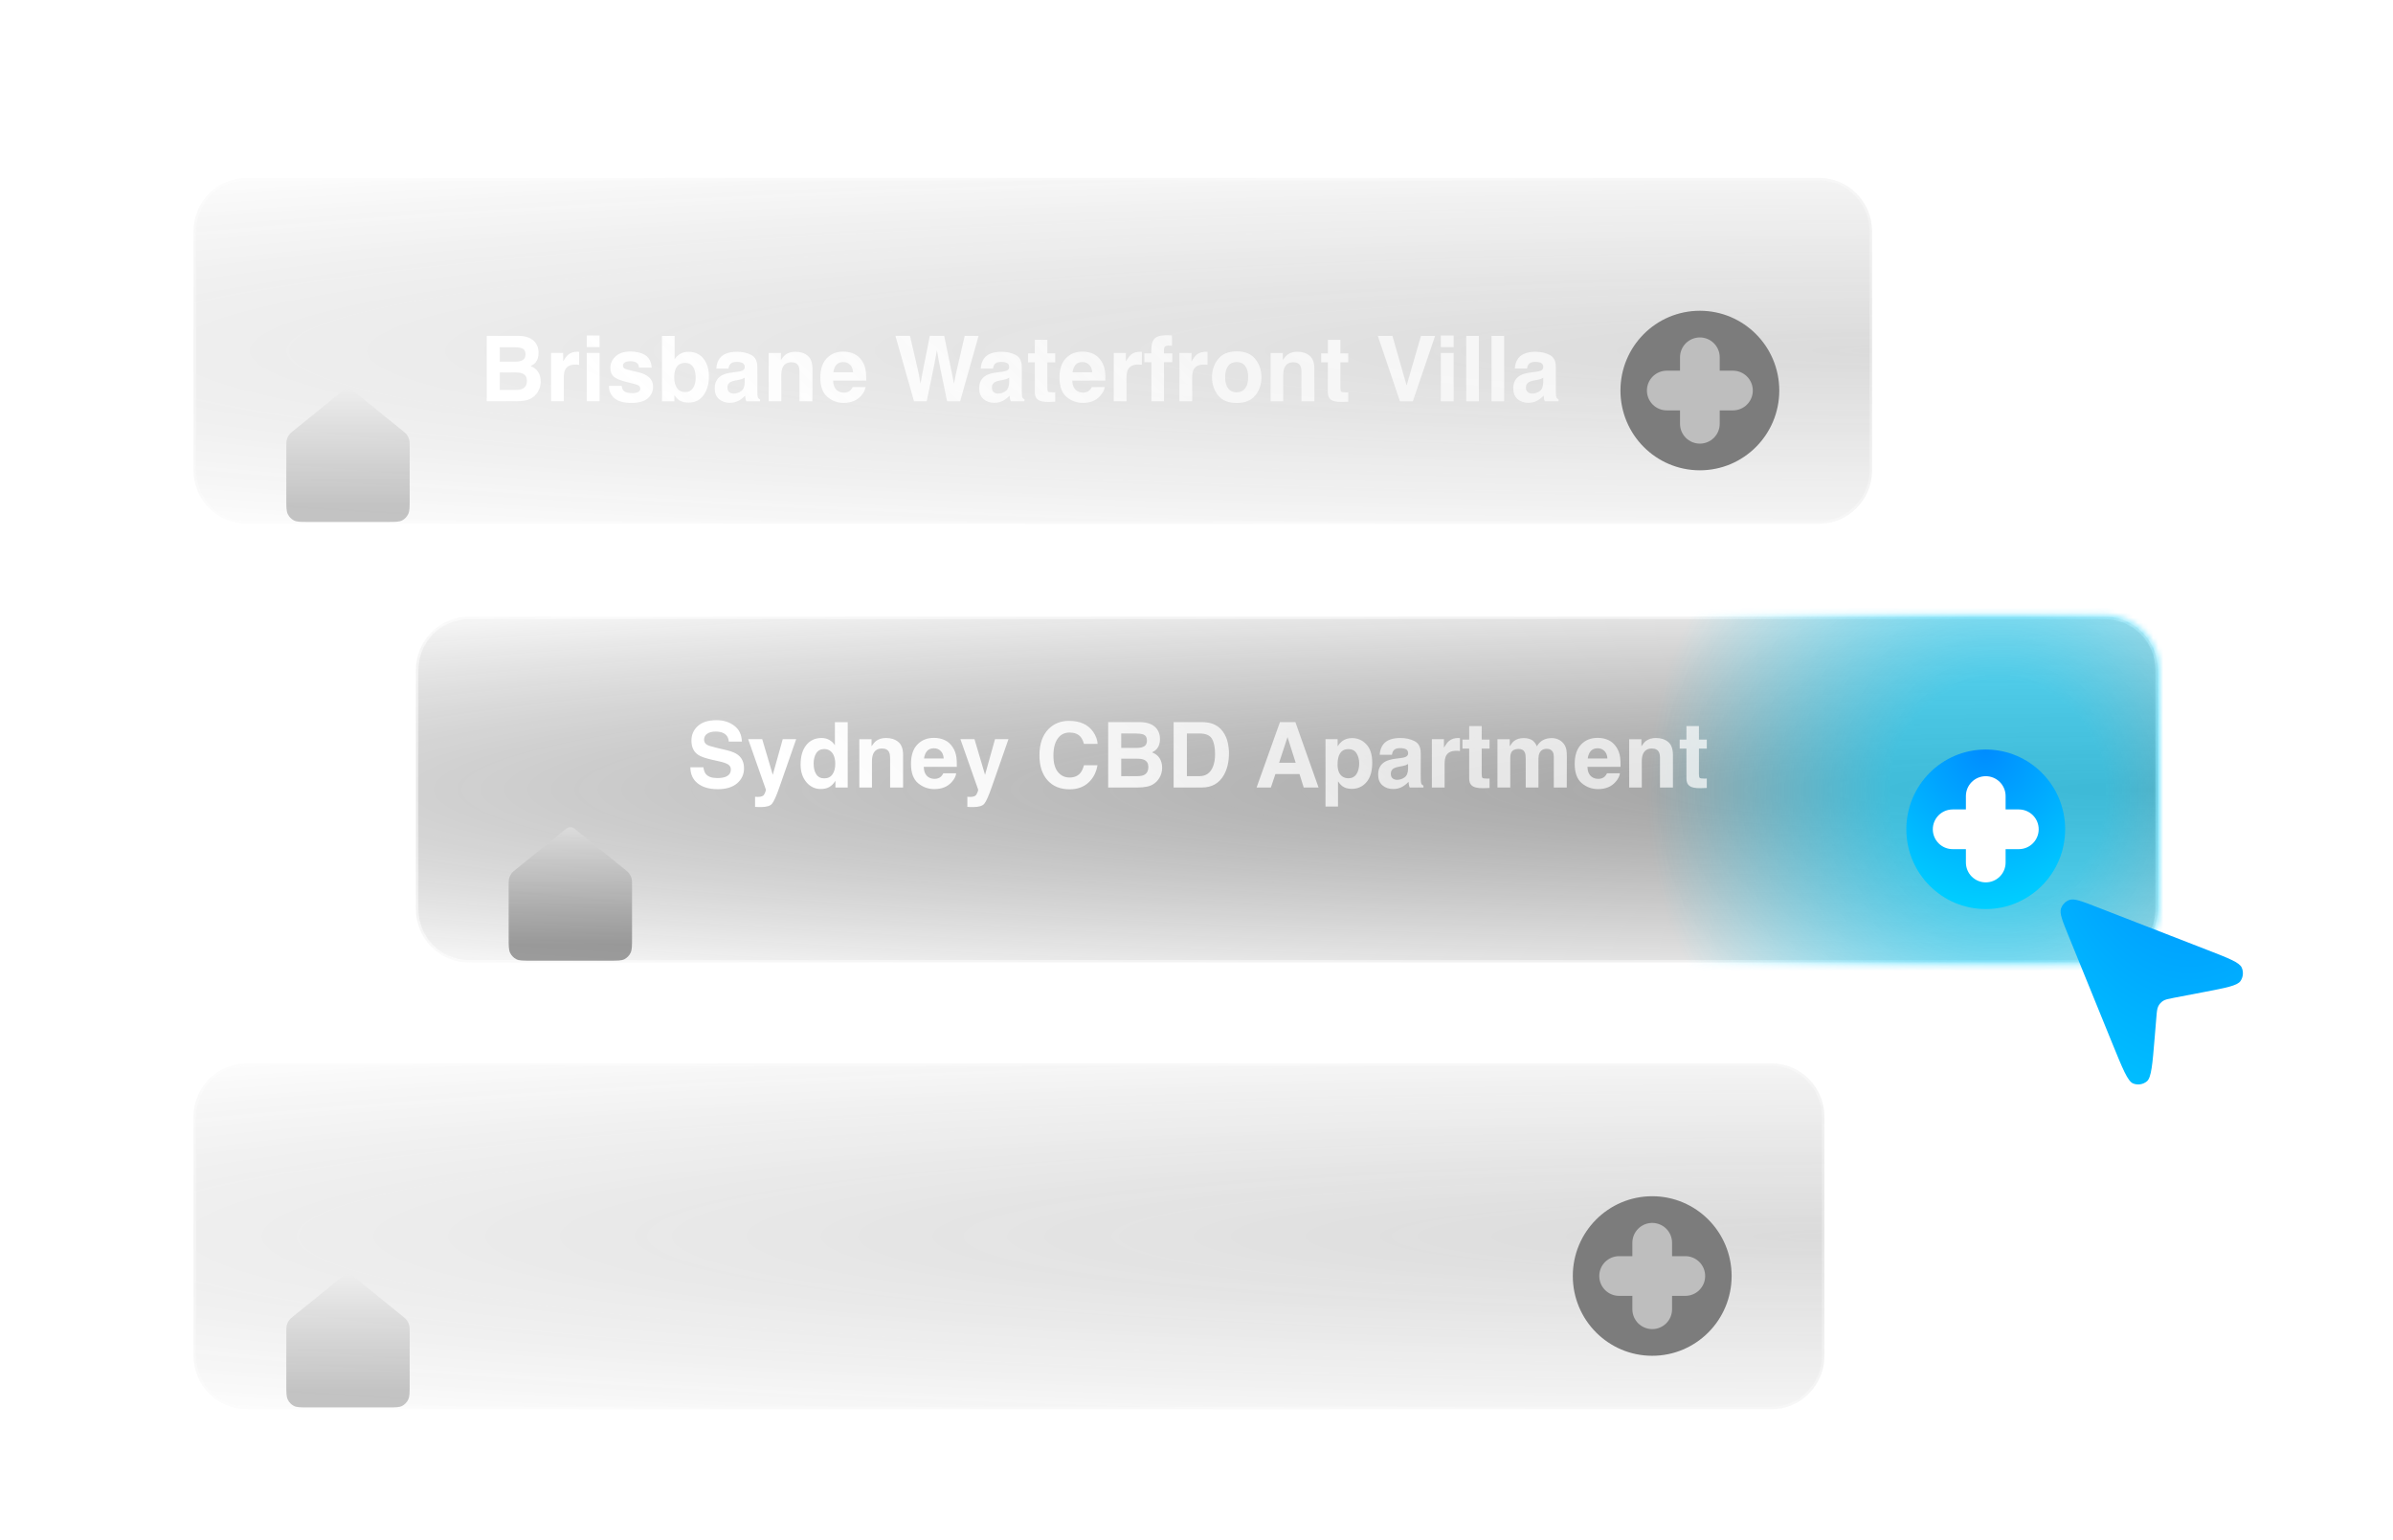
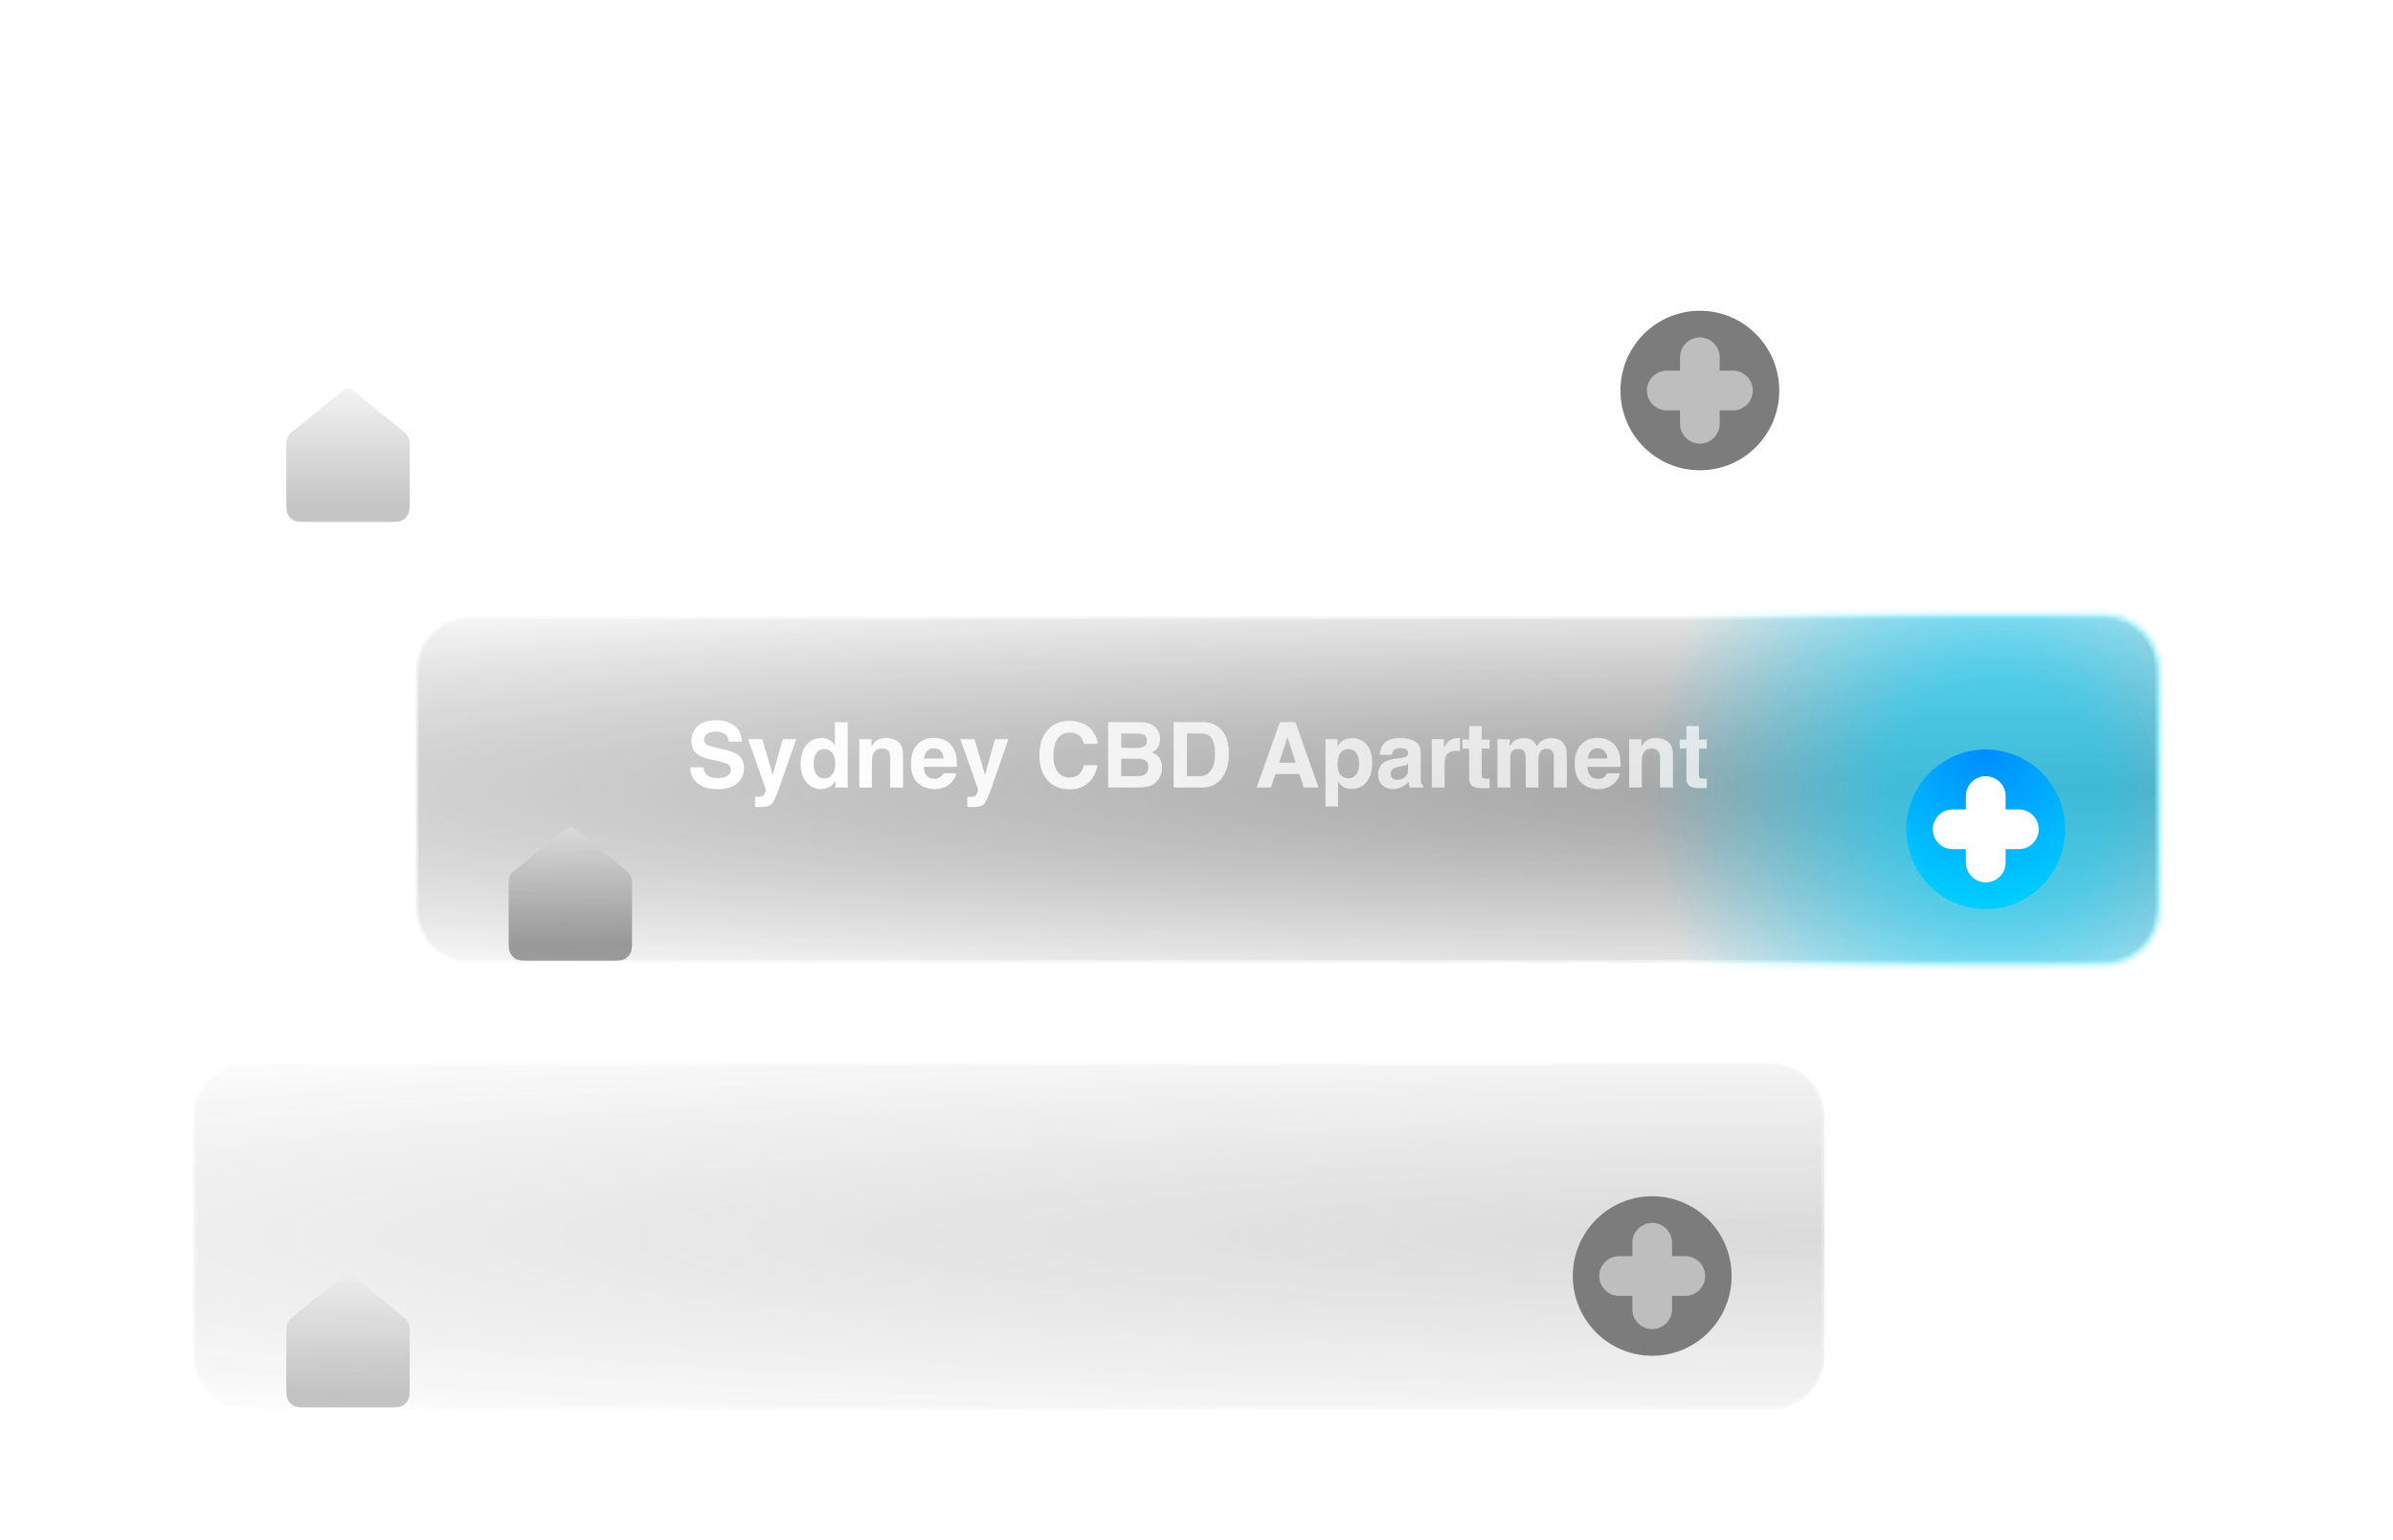
<svg xmlns="http://www.w3.org/2000/svg" width="474" height="305" viewBox="0 0 474 305" fill="none">
  <g opacity="0.6" filter="url(#filter0_ii_530_1055)">
-     <path opacity="0.3" d="M48.844 27.365H360.3C366.103 27.365 370.811 32.091 370.811 37.927V85.334C370.811 91.17 366.103 95.896 360.3 95.896H48.844C43.041 95.896 38.333 91.17 38.333 85.334V37.927C38.333 32.091 43.041 27.365 48.844 27.365Z" fill="url(#paint0_radial_530_1055)" stroke="white" />
    <g opacity="0.7" filter="url(#filter1_di_530_1055)">
      <path d="M56.709 60.122C56.709 59.312 56.709 58.906 56.81 58.533C56.898 58.204 57.044 57.893 57.242 57.615C57.463 57.304 57.771 57.055 58.387 56.557L67.595 49.112C68.072 48.726 68.311 48.533 68.574 48.459C68.806 48.394 69.052 48.394 69.284 48.459C69.547 48.533 69.786 48.726 70.263 49.112L79.471 56.557C80.087 57.055 80.394 57.304 80.616 57.615C80.813 57.893 80.96 58.204 81.048 58.533C81.148 58.906 81.148 59.312 81.148 60.122V70.334C81.148 71.915 81.148 72.705 80.852 73.309C80.596 73.836 80.181 74.268 79.666 74.543C79.085 74.85 78.324 74.85 76.804 74.85H61.054C59.533 74.85 58.773 74.85 58.192 74.543C57.677 74.268 57.261 73.836 57.005 73.309C56.709 72.705 56.709 71.915 56.709 70.334V60.122Z" fill="url(#paint1_linear_530_1055)" />
    </g>
    <g filter="url(#filter2_d_530_1055)">
      <path d="M102.286 68H96.415V55.045H102.708C104.296 55.068 105.421 55.528 106.083 56.425C106.481 56.976 106.681 57.635 106.681 58.402C106.681 59.193 106.481 59.829 106.083 60.31C105.86 60.579 105.532 60.825 105.099 61.048C105.761 61.288 106.259 61.669 106.593 62.19C106.933 62.712 107.102 63.345 107.102 64.089C107.102 64.856 106.909 65.545 106.522 66.154C106.276 66.559 105.969 66.898 105.6 67.174C105.184 67.49 104.691 67.707 104.123 67.824C103.56 67.941 102.948 68 102.286 68ZM102.225 62.296H98.999V65.75H102.181C102.749 65.75 103.191 65.674 103.508 65.522C104.082 65.24 104.369 64.701 104.369 63.904C104.369 63.23 104.091 62.768 103.534 62.516C103.224 62.375 102.787 62.302 102.225 62.296ZM103.569 59.826C103.921 59.615 104.097 59.237 104.097 58.692C104.097 58.089 103.862 57.69 103.393 57.497C102.989 57.362 102.474 57.295 101.847 57.295H98.999V60.151H102.181C102.749 60.151 103.212 60.043 103.569 59.826ZM113.993 60.731C112.985 60.731 112.309 61.06 111.963 61.716C111.769 62.085 111.673 62.653 111.673 63.421V68H109.15V58.42H111.541V60.09C111.928 59.451 112.265 59.015 112.552 58.78C113.02 58.388 113.63 58.191 114.38 58.191C114.427 58.191 114.465 58.194 114.494 58.2C114.529 58.2 114.602 58.203 114.714 58.209V60.775C114.556 60.758 114.415 60.746 114.292 60.74C114.169 60.734 114.069 60.731 113.993 60.731ZM118.766 58.42V68H116.226V58.42H118.766ZM118.766 54.966V57.277H116.226V54.966H118.766ZM127.801 58.859C128.551 59.34 128.981 60.166 129.093 61.338H126.588C126.553 61.016 126.462 60.761 126.315 60.573C126.04 60.233 125.571 60.063 124.909 60.063C124.364 60.063 123.975 60.148 123.74 60.318C123.512 60.488 123.397 60.688 123.397 60.916C123.397 61.203 123.52 61.411 123.767 61.54C124.013 61.675 124.883 61.906 126.377 62.234C127.373 62.469 128.12 62.823 128.618 63.298C129.11 63.778 129.356 64.379 129.356 65.1C129.356 66.049 129.002 66.825 128.293 67.429C127.59 68.026 126.5 68.325 125.023 68.325C123.518 68.325 122.404 68.009 121.684 67.376C120.969 66.737 120.611 65.926 120.611 64.941H123.151C123.204 65.387 123.318 65.703 123.494 65.891C123.805 66.225 124.379 66.392 125.217 66.392C125.709 66.392 126.099 66.318 126.386 66.172C126.679 66.025 126.825 65.806 126.825 65.513C126.825 65.231 126.708 65.018 126.474 64.871C126.239 64.725 125.369 64.473 123.863 64.115C122.779 63.846 122.015 63.509 121.569 63.105C121.124 62.706 120.901 62.132 120.901 61.382C120.901 60.497 121.247 59.738 121.938 59.105C122.636 58.467 123.614 58.148 124.874 58.148C126.069 58.148 127.045 58.385 127.801 58.859ZM136.423 68.255C135.632 68.255 134.996 68.097 134.516 67.78C134.228 67.593 133.918 67.265 133.584 66.796V68H131.132V55.062H133.628V59.668C133.944 59.223 134.293 58.883 134.674 58.648C135.125 58.355 135.699 58.209 136.396 58.209C137.656 58.209 138.641 58.663 139.35 59.571C140.064 60.48 140.422 61.651 140.422 63.087C140.422 64.575 140.07 65.809 139.367 66.787C138.664 67.766 137.683 68.255 136.423 68.255ZM137.794 63.351C137.794 62.671 137.706 62.108 137.53 61.663C137.196 60.819 136.581 60.398 135.685 60.398C134.776 60.398 134.152 60.81 133.812 61.637C133.637 62.076 133.549 62.645 133.549 63.342C133.549 64.162 133.73 64.842 134.094 65.381C134.457 65.92 135.011 66.189 135.755 66.189C136.399 66.189 136.9 65.929 137.258 65.407C137.615 64.886 137.794 64.2 137.794 63.351ZM142.584 59.457C143.246 58.613 144.383 58.191 145.994 58.191C147.043 58.191 147.975 58.399 148.789 58.815C149.603 59.231 150.011 60.017 150.011 61.171V65.565C150.011 65.87 150.017 66.239 150.028 66.673C150.046 67.001 150.096 67.224 150.178 67.341C150.26 67.458 150.383 67.555 150.547 67.631V68H147.822C147.746 67.807 147.693 67.625 147.664 67.455C147.635 67.285 147.611 67.092 147.594 66.875C147.248 67.25 146.85 67.569 146.398 67.833C145.859 68.144 145.25 68.299 144.57 68.299C143.703 68.299 142.985 68.053 142.417 67.561C141.854 67.062 141.573 66.359 141.573 65.451C141.573 64.273 142.027 63.421 142.935 62.894C143.434 62.606 144.166 62.401 145.133 62.278L145.985 62.173C146.448 62.114 146.779 62.041 146.978 61.953C147.336 61.801 147.515 61.563 147.515 61.241C147.515 60.849 147.377 60.579 147.102 60.433C146.832 60.28 146.434 60.204 145.906 60.204C145.314 60.204 144.895 60.351 144.649 60.644C144.474 60.86 144.356 61.153 144.298 61.523H141.881C141.934 60.685 142.168 59.996 142.584 59.457ZM144.447 66.189C144.682 66.383 144.969 66.48 145.309 66.48C145.848 66.48 146.343 66.321 146.794 66.005C147.251 65.689 147.488 65.111 147.506 64.273V63.342C147.348 63.441 147.186 63.523 147.022 63.588C146.864 63.647 146.644 63.702 146.363 63.755L145.801 63.86C145.273 63.954 144.895 64.068 144.667 64.203C144.28 64.432 144.087 64.786 144.087 65.267C144.087 65.694 144.207 66.002 144.447 66.189ZM156.752 60.274C155.902 60.274 155.319 60.635 155.003 61.355C154.839 61.736 154.757 62.223 154.757 62.815V68H152.261V58.438H154.678V59.835C155 59.343 155.305 58.988 155.592 58.772C156.107 58.385 156.761 58.191 157.552 58.191C158.542 58.191 159.351 58.452 159.977 58.974C160.61 59.489 160.927 60.348 160.927 61.549V68H158.36V62.173C158.36 61.669 158.293 61.282 158.158 61.013C157.912 60.52 157.443 60.274 156.752 60.274ZM171.447 65.188C171.383 65.756 171.087 66.333 170.56 66.919C169.739 67.851 168.591 68.316 167.114 68.316C165.895 68.316 164.82 67.924 163.889 67.139C162.957 66.353 162.491 65.076 162.491 63.307C162.491 61.648 162.91 60.377 163.748 59.492C164.592 58.607 165.685 58.165 167.026 58.165C167.823 58.165 168.541 58.315 169.18 58.613C169.818 58.912 170.346 59.384 170.762 60.028C171.137 60.597 171.38 61.256 171.491 62.006C171.556 62.445 171.582 63.078 171.57 63.904H165.014C165.049 64.865 165.351 65.539 165.919 65.926C166.265 66.166 166.681 66.286 167.167 66.286C167.683 66.286 168.102 66.14 168.424 65.847C168.6 65.689 168.755 65.469 168.89 65.188H171.447ZM168.969 62.252C168.928 61.59 168.726 61.089 168.362 60.749C168.005 60.403 167.56 60.23 167.026 60.23C166.446 60.23 165.995 60.412 165.673 60.775C165.356 61.139 165.157 61.631 165.075 62.252H168.969ZM191.082 55.045H193.833L190.185 68H187.602L186.037 60.424L185.58 57.919L185.123 60.424L183.559 68H181.045L177.371 55.045H180.245L181.959 62.463L182.328 64.528L182.706 62.507L184.165 55.045H187.021L188.56 62.463L188.955 64.528L189.351 62.542L191.082 55.045ZM194.967 59.457C195.629 58.613 196.766 58.191 198.377 58.191C199.426 58.191 200.357 58.399 201.172 58.815C201.986 59.231 202.393 60.017 202.393 61.171V65.565C202.393 65.87 202.399 66.239 202.411 66.673C202.429 67.001 202.478 67.224 202.56 67.341C202.643 67.458 202.766 67.555 202.93 67.631V68H200.205C200.129 67.807 200.076 67.625 200.047 67.455C200.018 67.285 199.994 67.092 199.977 66.875C199.631 67.25 199.232 67.569 198.781 67.833C198.242 68.144 197.633 68.299 196.953 68.299C196.086 68.299 195.368 68.053 194.8 67.561C194.237 67.062 193.956 66.359 193.956 65.451C193.956 64.273 194.41 63.421 195.318 62.894C195.816 62.606 196.549 62.401 197.516 62.278L198.368 62.173C198.831 62.114 199.162 62.041 199.361 61.953C199.719 61.801 199.897 61.563 199.897 61.241C199.897 60.849 199.76 60.579 199.484 60.433C199.215 60.28 198.816 60.204 198.289 60.204C197.697 60.204 197.278 60.351 197.032 60.644C196.856 60.86 196.739 61.153 196.681 61.523H194.264C194.316 60.685 194.551 59.996 194.967 59.457ZM196.83 66.189C197.064 66.383 197.352 66.48 197.691 66.48C198.23 66.48 198.726 66.321 199.177 66.005C199.634 65.689 199.871 65.111 199.889 64.273V63.342C199.73 63.441 199.569 63.523 199.405 63.588C199.247 63.647 199.027 63.702 198.746 63.755L198.184 63.86C197.656 63.954 197.278 64.068 197.05 64.203C196.663 64.432 196.47 64.786 196.47 65.267C196.47 65.694 196.59 66.002 196.83 66.189ZM209.012 66.216V68.088L207.825 68.132C206.642 68.173 205.833 67.968 205.399 67.517C205.118 67.23 204.977 66.787 204.977 66.189V60.292H203.642V58.508H204.977V55.836H207.456V58.508H209.012V60.292H207.456V65.355C207.456 65.747 207.506 65.993 207.605 66.093C207.705 66.186 208.01 66.233 208.519 66.233C208.596 66.233 208.675 66.233 208.757 66.233C208.845 66.228 208.93 66.222 209.012 66.216ZM218.82 65.188C218.756 65.756 218.46 66.333 217.933 66.919C217.112 67.851 215.964 68.316 214.487 68.316C213.268 68.316 212.193 67.924 211.262 67.139C210.33 66.353 209.864 65.076 209.864 63.307C209.864 61.648 210.283 60.377 211.121 59.492C211.965 58.607 213.058 58.165 214.399 58.165C215.196 58.165 215.914 58.315 216.553 58.613C217.191 58.912 217.719 59.384 218.135 60.028C218.51 60.597 218.753 61.256 218.864 62.006C218.929 62.445 218.955 63.078 218.943 63.904H212.387C212.422 64.865 212.724 65.539 213.292 65.926C213.638 66.166 214.054 66.286 214.54 66.286C215.056 66.286 215.475 66.14 215.797 65.847C215.973 65.689 216.128 65.469 216.263 65.188H218.82ZM216.342 62.252C216.301 61.59 216.099 61.089 215.735 60.749C215.378 60.403 214.933 60.23 214.399 60.23C213.819 60.23 213.368 60.412 213.046 60.775C212.729 61.139 212.53 61.631 212.448 62.252H216.342ZM225.456 60.731C224.448 60.731 223.771 61.06 223.426 61.716C223.232 62.085 223.136 62.653 223.136 63.421V68H220.613V58.42H223.004V60.09C223.391 59.451 223.727 59.015 224.015 58.78C224.483 58.388 225.093 58.191 225.843 58.191C225.89 58.191 225.928 58.194 225.957 58.2C225.992 58.2 226.065 58.203 226.177 58.209V60.775C226.018 60.758 225.878 60.746 225.755 60.74C225.632 60.734 225.532 60.731 225.456 60.731ZM232.144 54.966V57.005C232.004 56.987 231.767 56.976 231.433 56.97C231.104 56.958 230.876 57.031 230.747 57.19C230.624 57.342 230.562 57.512 230.562 57.699V58.508H232.206V60.274H230.562V68H228.066V60.274H226.669V58.508H228.04V57.893C228.04 56.867 228.213 56.161 228.559 55.774C228.922 55.2 229.798 54.913 231.186 54.913C231.345 54.913 231.488 54.919 231.617 54.931C231.746 54.937 231.922 54.948 232.144 54.966ZM238.464 60.731C237.456 60.731 236.779 61.06 236.434 61.716C236.24 62.085 236.143 62.653 236.143 63.421V68H233.621V58.42H236.012V60.09C236.398 59.451 236.735 59.015 237.022 58.78C237.491 58.388 238.101 58.191 238.851 58.191C238.897 58.191 238.935 58.194 238.965 58.2C239 58.2 239.073 58.203 239.185 58.209V60.775C239.026 60.758 238.886 60.746 238.763 60.74C238.64 60.734 238.54 60.731 238.464 60.731ZM248.65 59.633C249.459 60.647 249.863 61.845 249.863 63.227C249.863 64.634 249.459 65.838 248.65 66.84C247.842 67.836 246.614 68.334 244.968 68.334C243.321 68.334 242.094 67.836 241.285 66.84C240.477 65.838 240.072 64.634 240.072 63.227C240.072 61.845 240.477 60.647 241.285 59.633C242.094 58.619 243.321 58.112 244.968 58.112C246.614 58.112 247.842 58.619 248.65 59.633ZM244.959 60.23C244.227 60.23 243.661 60.491 243.263 61.013C242.87 61.528 242.674 62.267 242.674 63.227C242.674 64.189 242.87 64.93 243.263 65.451C243.661 65.973 244.227 66.233 244.959 66.233C245.691 66.233 246.254 65.973 246.646 65.451C247.039 64.93 247.235 64.189 247.235 63.227C247.235 62.267 247.039 61.528 246.646 61.013C246.254 60.491 245.691 60.23 244.959 60.23ZM256.174 60.274C255.324 60.274 254.741 60.635 254.425 61.355C254.261 61.736 254.179 62.223 254.179 62.815V68H251.683V58.438H254.1V59.835C254.422 59.343 254.727 58.988 255.014 58.772C255.529 58.385 256.183 58.191 256.974 58.191C257.964 58.191 258.772 58.452 259.399 58.974C260.032 59.489 260.349 60.348 260.349 61.549V68H257.782V62.173C257.782 61.669 257.715 61.282 257.58 61.013C257.334 60.52 256.865 60.274 256.174 60.274ZM267.055 66.216V68.088L265.868 68.132C264.685 68.173 263.876 67.968 263.442 67.517C263.161 67.23 263.02 66.787 263.02 66.189V60.292H261.685V58.508H263.02V55.836H265.499V58.508H267.055V60.292H265.499V65.355C265.499 65.747 265.549 65.993 265.648 66.093C265.748 66.186 266.053 66.233 266.562 66.233C266.639 66.233 266.718 66.233 266.8 66.233C266.888 66.228 266.973 66.222 267.055 66.216ZM272.917 55.045H275.809L278.621 64.88L281.46 55.045H284.272L279.852 68H277.294L272.917 55.045ZM287.937 58.42V68H285.397V58.42H287.937ZM287.937 54.966V57.277H285.397V54.966H287.937ZM290.425 55.045H292.93V68H290.425V55.045ZM295.435 55.045H297.939V68H295.435V55.045ZM300.752 59.457C301.414 58.613 302.551 58.191 304.162 58.191C305.211 58.191 306.143 58.399 306.957 58.815C307.771 59.231 308.179 60.017 308.179 61.171V65.565C308.179 65.87 308.185 66.239 308.196 66.673C308.214 67.001 308.264 67.224 308.346 67.341C308.428 67.458 308.551 67.555 308.715 67.631V68H305.99C305.914 67.807 305.861 67.625 305.832 67.455C305.803 67.285 305.779 67.092 305.762 66.875C305.416 67.25 305.018 67.569 304.566 67.833C304.027 68.144 303.418 68.299 302.738 68.299C301.871 68.299 301.153 68.053 300.585 67.561C300.022 67.062 299.741 66.359 299.741 65.451C299.741 64.273 300.195 63.421 301.103 62.894C301.602 62.606 302.334 62.401 303.301 62.278L304.153 62.173C304.616 62.114 304.947 62.041 305.146 61.953C305.504 61.801 305.683 61.563 305.683 61.241C305.683 60.849 305.545 60.579 305.269 60.433C305 60.28 304.602 60.204 304.074 60.204C303.482 60.204 303.063 60.351 302.817 60.644C302.642 60.86 302.524 61.153 302.466 61.523H300.049C300.102 60.685 300.336 59.996 300.752 59.457ZM302.615 66.189C302.85 66.383 303.137 66.48 303.477 66.48C304.016 66.48 304.511 66.321 304.962 66.005C305.419 65.689 305.656 65.111 305.674 64.273V63.342C305.516 63.441 305.354 63.523 305.19 63.588C305.032 63.647 304.812 63.702 304.531 63.755L303.969 63.86C303.441 63.954 303.063 64.068 302.835 64.203C302.448 64.432 302.255 64.786 302.255 65.267C302.255 65.694 302.375 66.002 302.615 66.189Z" fill="url(#paint2_linear_530_1055)" />
      <path d="M102.85 233H100.327V220.045H104.265L106.62 230.231L108.958 220.045H112.852V233H110.329V224.237C110.329 223.985 110.332 223.634 110.338 223.183C110.344 222.726 110.347 222.374 110.347 222.128L107.894 233H105.267L102.832 222.128C102.832 222.374 102.835 222.726 102.841 223.183C102.847 223.634 102.85 223.985 102.85 224.237V233ZM123.363 230.188C123.299 230.756 123.003 231.333 122.476 231.919C121.655 232.851 120.507 233.316 119.03 233.316C117.811 233.316 116.736 232.924 115.805 232.139C114.873 231.354 114.407 230.076 114.407 228.307C114.407 226.648 114.826 225.377 115.664 224.492C116.508 223.607 117.601 223.165 118.942 223.165C119.739 223.165 120.457 223.314 121.096 223.613C121.734 223.912 122.262 224.384 122.678 225.028C123.053 225.597 123.296 226.256 123.407 227.006C123.472 227.445 123.498 228.078 123.486 228.904H116.93C116.965 229.865 117.267 230.539 117.835 230.926C118.181 231.166 118.597 231.286 119.083 231.286C119.599 231.286 120.018 231.14 120.34 230.847C120.516 230.688 120.671 230.469 120.806 230.188H123.363ZM120.885 227.252C120.844 226.59 120.642 226.089 120.278 225.749C119.921 225.403 119.476 225.23 118.942 225.23C118.362 225.23 117.911 225.412 117.589 225.775C117.272 226.139 117.073 226.631 116.991 227.252H120.885ZM125.235 220.045H127.74V233H125.235V220.045ZM135.395 233.255C134.604 233.255 133.969 233.097 133.488 232.78C133.201 232.593 132.891 232.265 132.557 231.796V233H130.104V220.062H132.601V224.668C132.917 224.223 133.266 223.883 133.646 223.648C134.098 223.355 134.672 223.209 135.369 223.209C136.629 223.209 137.613 223.663 138.322 224.571C139.037 225.479 139.394 226.651 139.394 228.087C139.394 229.575 139.043 230.809 138.34 231.787C137.637 232.766 136.655 233.255 135.395 233.255ZM136.767 228.351C136.767 227.671 136.679 227.108 136.503 226.663C136.169 225.819 135.554 225.397 134.657 225.397C133.749 225.397 133.125 225.811 132.785 226.637C132.609 227.076 132.521 227.645 132.521 228.342C132.521 229.162 132.703 229.842 133.066 230.381C133.43 230.92 133.983 231.189 134.727 231.189C135.372 231.189 135.873 230.929 136.23 230.407C136.588 229.886 136.767 229.2 136.767 228.351ZM149.185 224.633C149.994 225.646 150.398 226.845 150.398 228.228C150.398 229.634 149.994 230.838 149.185 231.84C148.377 232.836 147.149 233.334 145.503 233.334C143.856 233.334 142.629 232.836 141.82 231.84C141.012 230.838 140.607 229.634 140.607 228.228C140.607 226.845 141.012 225.646 141.82 224.633C142.629 223.619 143.856 223.112 145.503 223.112C147.149 223.112 148.377 223.619 149.185 224.633ZM145.494 225.23C144.762 225.23 144.196 225.491 143.798 226.013C143.405 226.528 143.209 227.267 143.209 228.228C143.209 229.188 143.405 229.93 143.798 230.451C144.196 230.973 144.762 231.233 145.494 231.233C146.227 231.233 146.789 230.973 147.182 230.451C147.574 229.93 147.77 229.188 147.77 228.228C147.77 227.267 147.574 226.528 147.182 226.013C146.789 225.491 146.227 225.23 145.494 225.23ZM158.344 231.646C158.32 231.676 158.262 231.764 158.168 231.91C158.074 232.057 157.963 232.186 157.834 232.297C157.441 232.648 157.06 232.889 156.691 233.018C156.328 233.146 155.9 233.211 155.408 233.211C153.99 233.211 153.035 232.701 152.543 231.682C152.268 231.119 152.13 230.29 152.13 229.194V223.42H154.696V229.194C154.696 229.739 154.761 230.149 154.89 230.425C155.118 230.911 155.566 231.154 156.234 231.154C157.09 231.154 157.676 230.809 157.992 230.117C158.156 229.742 158.238 229.247 158.238 228.632V223.42H160.778V233H158.344V231.646ZM168.02 225.731C167.013 225.731 166.336 226.06 165.99 226.716C165.797 227.085 165.7 227.653 165.7 228.421V233H163.178V223.42H165.568V225.09C165.955 224.451 166.292 224.015 166.579 223.78C167.048 223.388 167.657 223.191 168.407 223.191C168.454 223.191 168.492 223.194 168.521 223.2C168.557 223.2 168.63 223.203 168.741 223.209V225.775C168.583 225.758 168.442 225.746 168.319 225.74C168.196 225.734 168.097 225.731 168.02 225.731ZM174.727 225.274C173.877 225.274 173.294 225.635 172.977 226.355C172.813 226.736 172.731 227.223 172.731 227.814V233H170.235V223.438H172.652V224.835C172.975 224.343 173.279 223.988 173.566 223.771C174.082 223.385 174.735 223.191 175.526 223.191C176.517 223.191 177.325 223.452 177.952 223.974C178.585 224.489 178.901 225.348 178.901 226.549V233H176.335V227.173C176.335 226.669 176.268 226.282 176.133 226.013C175.887 225.521 175.418 225.274 174.727 225.274ZM189.422 230.188C189.357 230.756 189.061 231.333 188.534 231.919C187.714 232.851 186.565 233.316 185.089 233.316C183.87 233.316 182.795 232.924 181.863 232.139C180.932 231.354 180.466 230.076 180.466 228.307C180.466 226.648 180.885 225.377 181.723 224.492C182.566 223.607 183.659 223.165 185.001 223.165C185.798 223.165 186.516 223.314 187.154 223.613C187.793 223.912 188.32 224.384 188.736 225.028C189.111 225.597 189.354 226.256 189.466 227.006C189.53 227.445 189.557 228.078 189.545 228.904H182.988C183.023 229.865 183.325 230.539 183.893 230.926C184.239 231.166 184.655 231.286 185.142 231.286C185.657 231.286 186.076 231.14 186.398 230.847C186.574 230.688 186.729 230.469 186.864 230.188H189.422ZM186.943 227.252C186.902 226.59 186.7 226.089 186.337 225.749C185.979 225.403 185.534 225.23 185.001 225.23C184.421 225.23 183.97 225.412 183.647 225.775C183.331 226.139 183.132 226.631 183.05 227.252H186.943ZM202.034 233H196.453V220.045H202.034C202.837 220.057 203.505 220.15 204.038 220.326C204.946 220.625 205.682 221.173 206.244 221.97C206.695 222.614 207.003 223.312 207.167 224.062C207.331 224.812 207.413 225.526 207.413 226.206C207.413 227.929 207.067 229.388 206.376 230.583C205.438 232.194 203.991 233 202.034 233ZM204.047 223.35C203.631 222.646 202.808 222.295 201.577 222.295H199.081V230.75H201.577C202.854 230.75 203.745 230.12 204.249 228.86C204.524 228.169 204.662 227.346 204.662 226.391C204.662 225.072 204.457 224.059 204.047 223.35ZM217.459 230.188C217.394 230.756 217.099 231.333 216.571 231.919C215.751 232.851 214.602 233.316 213.126 233.316C211.907 233.316 210.832 232.924 209.9 232.139C208.969 231.354 208.503 230.076 208.503 228.307C208.503 226.648 208.922 225.377 209.76 224.492C210.603 223.607 211.696 223.165 213.038 223.165C213.835 223.165 214.553 223.314 215.191 223.613C215.83 223.912 216.357 224.384 216.773 225.028C217.148 225.597 217.392 226.256 217.503 227.006C217.567 227.445 217.594 228.078 217.582 228.904H211.025C211.06 229.865 211.362 230.539 211.931 230.926C212.276 231.166 212.692 231.286 213.179 231.286C213.694 231.286 214.113 231.14 214.435 230.847C214.611 230.688 214.767 230.469 214.901 230.188H217.459ZM214.98 227.252C214.939 226.59 214.737 226.089 214.374 225.749C214.017 225.403 213.571 225.23 213.038 225.23C212.458 225.23 212.007 225.412 211.685 225.775C211.368 226.139 211.169 226.631 211.087 227.252H214.98ZM225.879 223.859C226.629 224.34 227.06 225.166 227.171 226.338H224.666C224.631 226.016 224.54 225.761 224.393 225.573C224.118 225.233 223.649 225.063 222.987 225.063C222.442 225.063 222.053 225.148 221.818 225.318C221.59 225.488 221.476 225.688 221.476 225.916C221.476 226.203 221.599 226.411 221.845 226.54C222.091 226.675 222.961 226.906 224.455 227.234C225.451 227.469 226.198 227.823 226.696 228.298C227.188 228.778 227.435 229.379 227.435 230.1C227.435 231.049 227.08 231.825 226.371 232.429C225.668 233.026 224.578 233.325 223.102 233.325C221.596 233.325 220.482 233.009 219.762 232.376C219.047 231.737 218.689 230.926 218.689 229.941H221.229C221.282 230.387 221.396 230.703 221.572 230.891C221.883 231.225 222.457 231.392 223.295 231.392C223.787 231.392 224.177 231.318 224.464 231.172C224.757 231.025 224.903 230.806 224.903 230.513C224.903 230.231 224.786 230.018 224.552 229.871C224.317 229.725 223.447 229.473 221.941 229.115C220.857 228.846 220.093 228.509 219.647 228.104C219.202 227.706 218.979 227.132 218.979 226.382C218.979 225.497 219.325 224.738 220.017 224.105C220.714 223.467 221.692 223.147 222.952 223.147C224.147 223.147 225.123 223.385 225.879 223.859ZM231.873 223.42V233H229.333V223.42H231.873ZM231.873 219.966V222.277H229.333V219.966H231.873ZM237.015 234.679C237.284 234.907 237.738 235.021 238.377 235.021C239.279 235.021 239.883 234.72 240.187 234.116C240.387 233.729 240.486 233.079 240.486 232.165V231.55C240.246 231.96 239.988 232.268 239.713 232.473C239.215 232.854 238.567 233.044 237.77 233.044C236.54 233.044 235.556 232.613 234.817 231.752C234.085 230.885 233.719 229.713 233.719 228.236C233.719 226.812 234.073 225.617 234.782 224.65C235.491 223.678 236.496 223.191 237.797 223.191C238.277 223.191 238.696 223.265 239.054 223.411C239.663 223.663 240.155 224.126 240.53 224.8V223.42H242.965V232.508C242.965 233.744 242.757 234.676 242.341 235.303C241.626 236.381 240.255 236.92 238.227 236.92C237.003 236.92 236.004 236.68 235.23 236.199C234.457 235.719 234.029 235.001 233.947 234.046H236.672C236.742 234.339 236.856 234.55 237.015 234.679ZM236.593 229.73C236.933 230.539 237.542 230.943 238.421 230.943C239.007 230.943 239.502 230.724 239.906 230.284C240.31 229.839 240.513 229.133 240.513 228.166C240.513 227.258 240.319 226.566 239.933 226.092C239.552 225.617 239.039 225.38 238.394 225.38C237.516 225.38 236.909 225.793 236.575 226.619C236.399 227.059 236.311 227.601 236.311 228.245C236.311 228.802 236.405 229.297 236.593 229.73ZM249.82 225.274C248.971 225.274 248.388 225.635 248.071 226.355C247.907 226.736 247.825 227.223 247.825 227.814V233H245.329V223.438H247.746V224.835C248.068 224.343 248.373 223.988 248.66 223.771C249.176 223.385 249.829 223.191 250.62 223.191C251.61 223.191 252.419 223.452 253.046 223.974C253.679 224.489 253.995 225.348 253.995 226.549V233H251.429V227.173C251.429 226.669 251.361 226.282 251.227 226.013C250.98 225.521 250.512 225.274 249.82 225.274ZM264.516 230.188C264.451 230.756 264.155 231.333 263.628 231.919C262.808 232.851 261.659 233.316 260.183 233.316C258.964 233.316 257.889 232.924 256.957 232.139C256.025 231.354 255.56 230.076 255.56 228.307C255.56 226.648 255.978 225.377 256.816 224.492C257.66 223.607 258.753 223.165 260.095 223.165C260.892 223.165 261.609 223.314 262.248 223.613C262.887 223.912 263.414 224.384 263.83 225.028C264.205 225.597 264.448 226.256 264.56 227.006C264.624 227.445 264.65 228.078 264.639 228.904H258.082C258.117 229.865 258.419 230.539 258.987 230.926C259.333 231.166 259.749 231.286 260.235 231.286C260.751 231.286 261.17 231.14 261.492 230.847C261.668 230.688 261.823 230.469 261.958 230.188H264.516ZM262.037 227.252C261.996 226.59 261.794 226.089 261.431 225.749C261.073 225.403 260.628 225.23 260.095 225.23C259.515 225.23 259.063 225.412 258.741 225.775C258.425 226.139 258.226 226.631 258.143 227.252H262.037ZM271.151 225.731C270.143 225.731 269.467 226.06 269.121 226.716C268.928 227.085 268.831 227.653 268.831 228.421V233H266.309V223.42H268.699V225.09C269.086 224.451 269.423 224.015 269.71 223.78C270.179 223.388 270.788 223.191 271.538 223.191C271.585 223.191 271.623 223.194 271.652 223.2C271.687 223.2 271.761 223.203 271.872 223.209V225.775C271.714 225.758 271.573 225.746 271.45 225.74C271.327 225.734 271.227 225.731 271.151 225.731ZM109.512 253.033C108.545 253.918 107.309 254.36 105.803 254.36C103.939 254.36 102.475 253.763 101.408 252.567C100.342 251.366 99.808 249.72 99.808 247.628C99.808 245.366 100.415 243.623 101.628 242.398C102.683 241.332 104.024 240.799 105.653 240.799C107.833 240.799 109.427 241.514 110.435 242.943C110.991 243.746 111.29 244.552 111.331 245.36H108.624C108.448 244.739 108.223 244.271 107.947 243.954C107.455 243.392 106.726 243.11 105.759 243.11C104.774 243.11 103.998 243.509 103.43 244.306C102.861 245.097 102.577 246.219 102.577 247.672C102.577 249.125 102.876 250.215 103.474 250.941C104.077 251.662 104.842 252.022 105.768 252.022C106.717 252.022 107.44 251.712 107.938 251.091C108.214 250.757 108.442 250.256 108.624 249.588H111.305C111.07 251 110.473 252.148 109.512 253.033ZM121.166 245.633C121.975 246.646 122.379 247.845 122.379 249.228C122.379 250.634 121.975 251.838 121.166 252.84C120.357 253.836 119.13 254.334 117.483 254.334C115.837 254.334 114.609 253.836 113.801 252.84C112.992 251.838 112.588 250.634 112.588 249.228C112.588 247.845 112.992 246.646 113.801 245.633C114.609 244.619 115.837 244.112 117.483 244.112C119.13 244.112 120.357 244.619 121.166 245.633ZM117.475 246.23C116.742 246.23 116.177 246.491 115.778 247.013C115.386 247.528 115.189 248.267 115.189 249.228C115.189 250.188 115.386 250.93 115.778 251.451C116.177 251.973 116.742 252.233 117.475 252.233C118.207 252.233 118.769 251.973 119.162 251.451C119.555 250.93 119.751 250.188 119.751 249.228C119.751 248.267 119.555 247.528 119.162 247.013C118.769 246.491 118.207 246.23 117.475 246.23ZM128.689 246.274C127.84 246.274 127.257 246.635 126.94 247.355C126.776 247.736 126.694 248.223 126.694 248.814V254H124.198V244.438H126.615V245.835C126.937 245.343 127.242 244.988 127.529 244.771C128.045 244.385 128.698 244.191 129.489 244.191C130.479 244.191 131.288 244.452 131.915 244.974C132.548 245.489 132.864 246.348 132.864 247.549V254H130.298V248.173C130.298 247.669 130.23 247.282 130.096 247.013C129.85 246.521 129.381 246.274 128.689 246.274ZM143.903 241.062V254H141.469V252.673C141.111 253.241 140.704 253.654 140.247 253.912C139.79 254.17 139.222 254.299 138.542 254.299C137.423 254.299 136.479 253.848 135.712 252.945C134.95 252.037 134.569 250.874 134.569 249.456C134.569 247.821 134.944 246.535 135.694 245.598C136.45 244.66 137.458 244.191 138.718 244.191C139.298 244.191 139.813 244.32 140.265 244.578C140.716 244.83 141.082 245.182 141.363 245.633V241.062H143.903ZM137.153 249.271C137.153 250.156 137.329 250.862 137.681 251.39C138.026 251.923 138.554 252.189 139.263 252.189C139.972 252.189 140.511 251.926 140.88 251.398C141.249 250.871 141.434 250.188 141.434 249.351C141.434 248.179 141.138 247.341 140.546 246.837C140.183 246.532 139.761 246.38 139.28 246.38C138.548 246.38 138.009 246.658 137.663 247.215C137.323 247.766 137.153 248.451 137.153 249.271ZM154.178 245.633C154.986 246.646 155.391 247.845 155.391 249.228C155.391 250.634 154.986 251.838 154.178 252.84C153.369 253.836 152.142 254.334 150.495 254.334C148.849 254.334 147.621 253.836 146.812 252.84C146.004 251.838 145.6 250.634 145.6 249.228C145.6 247.845 146.004 246.646 146.812 245.633C147.621 244.619 148.849 244.112 150.495 244.112C152.142 244.112 153.369 244.619 154.178 245.633ZM150.486 246.23C149.754 246.23 149.188 246.491 148.79 247.013C148.397 247.528 148.201 248.267 148.201 249.228C148.201 250.188 148.397 250.93 148.79 251.451C149.188 251.973 149.754 252.233 150.486 252.233C151.219 252.233 151.781 251.973 152.174 251.451C152.566 250.93 152.763 250.188 152.763 249.228C152.763 248.267 152.566 247.528 152.174 247.013C151.781 246.491 151.219 246.23 150.486 246.23Z" fill="url(#paint3_linear_530_1055)" />
    </g>
    <g filter="url(#filter3_ii_530_1055)">
      <path d="M352.435 61.63C352.435 52.903 345.392 45.828 336.705 45.828C328.017 45.828 320.975 52.903 320.975 61.63C320.975 70.358 328.017 77.433 336.705 77.433C345.392 77.433 352.435 70.358 352.435 61.63Z" fill="url(#paint4_radial_530_1055)" />
      <path opacity="0.5" d="M336.705 55.046V61.63M336.705 61.63V68.215M336.705 61.63H330.151M336.705 61.63H343.259" stroke="white" stroke-width="7.865" stroke-linecap="round" />
    </g>
  </g>
  <g filter="url(#filter4_ii_530_1055)">
    <mask id="mask0_530_1055" style="mask-type:luminance" maskUnits="userSpaceOnUse" x="81" y="113" width="347" height="71">
      <path d="M416.928 113.779H92.889C86.807 113.779 81.878 118.732 81.878 124.841V172.249C81.878 178.358 86.807 183.311 92.889 183.311H416.928C423.01 183.311 427.94 178.358 427.94 172.249V124.841C427.94 118.732 423.01 113.779 416.928 113.779Z" fill="white" />
    </mask>
    <g mask="url(#mask0_530_1055)">
      <path opacity="0.5" d="M92.889 114.279H416.928C422.731 114.279 427.44 119.006 427.44 124.841V172.249C427.44 178.084 422.731 182.811 416.928 182.811H92.889C87.086 182.811 82.378 178.084 82.378 172.249V124.841C82.378 119.006 87.086 114.279 92.889 114.279Z" fill="url(#paint5_radial_530_1055)" stroke="white" />
      <g opacity="0.6" filter="url(#filter5_f_530_1055)">
        <path d="M395.693 240.2C446.515 240.2 487.714 199.518 487.714 149.335C487.714 99.151 446.515 58.47 395.693 58.47C344.871 58.47 303.672 99.151 303.672 149.335C303.672 199.518 344.871 240.2 395.693 240.2Z" fill="url(#paint6_radial_530_1055)" />
      </g>
      <g opacity="0.7" filter="url(#filter6_di_530_1055)">
        <path d="M100.754 147.037C100.754 146.226 100.754 145.821 100.854 145.448C100.942 145.118 101.088 144.807 101.286 144.53C101.508 144.218 101.815 143.969 102.431 143.472L111.64 136.026C112.116 135.641 112.355 135.448 112.618 135.373C112.85 135.308 113.096 135.308 113.328 135.373C113.591 135.448 113.83 135.641 114.307 136.026L123.515 143.472C124.131 143.969 124.439 144.218 124.66 144.53C124.858 144.807 125.004 145.118 125.092 145.448C125.193 145.821 125.193 146.226 125.193 147.037V157.248C125.193 158.829 125.193 159.62 124.897 160.223C124.641 160.75 124.225 161.182 123.71 161.457C123.129 161.765 122.369 161.765 120.848 161.765H105.098C103.578 161.765 102.817 161.765 102.236 161.457C101.721 161.182 101.305 160.75 101.05 160.223C100.754 159.62 100.754 158.829 100.754 157.248V147.037Z" fill="url(#paint7_linear_530_1055)" />
      </g>
      <g filter="url(#filter7_ii_530_1055)">
-         <path d="M409.063 148.545C409.063 139.817 402.021 132.742 393.333 132.742C384.646 132.742 377.603 139.817 377.603 148.545C377.603 157.272 384.646 164.347 393.333 164.347C402.021 164.347 409.063 157.272 409.063 148.545Z" fill="url(#paint8_radial_530_1055)" />
+         <path d="M409.063 148.545C409.063 139.817 402.021 132.742 393.333 132.742C384.646 132.742 377.603 139.817 377.603 148.545C377.603 157.272 384.646 164.347 393.333 164.347C402.021 164.347 409.063 157.272 409.063 148.545" fill="url(#paint8_radial_530_1055)" />
        <path d="M393.333 141.96V148.545M393.333 148.545V155.129M393.333 148.545H386.779M393.333 148.545H399.887" stroke="white" stroke-width="7.865" stroke-linecap="round" />
      </g>
    </g>
  </g>
  <g opacity="0.6" filter="url(#filter8_ii_530_1055)">
    <path opacity="0.3" d="M48.844 202.773H350.862C356.665 202.773 361.373 207.5 361.373 213.335V260.743C361.373 266.578 356.665 271.305 350.862 271.305H48.844C43.041 271.305 38.333 266.578 38.333 260.743V213.335C38.333 207.5 43.041 202.773 48.844 202.773Z" fill="url(#paint9_radial_530_1055)" stroke="white" />
    <g opacity="0.7" filter="url(#filter9_di_530_1055)">
      <path d="M56.709 235.531C56.709 234.721 56.709 234.315 56.81 233.942C56.898 233.612 57.044 233.302 57.242 233.024C57.463 232.713 57.771 232.463 58.387 231.966L67.595 224.521C68.072 224.135 68.311 223.942 68.574 223.868C68.806 223.802 69.052 223.802 69.284 223.868C69.547 223.942 69.786 224.135 70.263 224.521L79.471 231.966C80.087 232.463 80.394 232.713 80.616 233.024C80.813 233.302 80.96 233.613 81.048 233.942C81.148 234.315 81.148 234.721 81.148 235.531V245.743C81.148 247.324 81.148 248.114 80.852 248.718C80.596 249.245 80.181 249.677 79.666 249.952C79.085 250.259 78.324 250.259 76.804 250.259H61.054C59.533 250.259 58.773 250.259 58.192 249.952C57.677 249.677 57.261 249.245 57.005 248.718C56.709 248.114 56.709 247.324 56.709 245.743V235.531Z" fill="url(#paint10_linear_530_1055)" />
    </g>
    <g filter="url(#filter10_ii_530_1055)">
      <path d="M342.997 237.039C342.997 228.311 335.954 221.236 327.267 221.236C318.579 221.236 311.537 228.311 311.537 237.039C311.537 245.766 318.579 252.841 327.267 252.841C335.954 252.841 342.997 245.766 342.997 237.039Z" fill="url(#paint11_radial_530_1055)" />
      <path opacity="0.5" d="M327.267 230.455V237.039M327.267 237.039V243.623M327.267 237.039H320.712M327.267 237.039H333.821" stroke="white" stroke-width="7.865" stroke-linecap="round" />
    </g>
  </g>
  <g filter="url(#filter11_di_530_1055)">
-     <path d="M418.452 193.44L409.732 172.009C408.528 169.055 407.928 167.577 408.228 166.632C408.357 166.227 408.579 165.858 408.875 165.555C409.172 165.252 409.535 165.022 409.936 164.885C410.868 164.564 412.352 165.14 415.316 166.291L437.228 174.804C441.456 176.446 443.572 177.268 444.028 178.281C444.222 178.711 444.302 179.184 444.26 179.654C444.218 180.125 444.056 180.576 443.788 180.964C443.156 181.878 440.928 182.304 436.472 183.156L430.64 184.272C429.476 184.494 428.896 184.605 428.448 184.899C428.052 185.159 427.728 185.518 427.516 185.941C427.272 186.42 427.22 187.012 427.124 188.196L426.796 192.15C426.36 197.446 426.14 200.094 425.252 200.826C424.876 201.135 424.424 201.338 423.943 201.412C423.463 201.486 422.971 201.43 422.52 201.248C421.456 200.818 420.456 198.359 418.452 193.44Z" fill="url(#paint12_radial_530_1055)" />
-   </g>
+     </g>
  <path d="M142.073 154.128C142.712 154.128 143.23 154.058 143.629 153.917C144.385 153.647 144.763 153.146 144.763 152.414C144.763 151.986 144.575 151.655 144.2 151.421C143.825 151.192 143.236 150.99 142.434 150.814L141.062 150.507C139.715 150.202 138.783 149.871 138.268 149.514C137.395 148.916 136.958 147.981 136.958 146.71C136.958 145.55 137.38 144.586 138.224 143.818C139.067 143.051 140.307 142.667 141.941 142.667C143.307 142.667 144.47 143.03 145.431 143.757C146.397 144.478 146.904 145.526 146.951 146.903H144.35C144.303 146.124 143.963 145.57 143.33 145.242C142.908 145.025 142.384 144.917 141.757 144.917C141.06 144.917 140.503 145.058 140.087 145.339C139.671 145.62 139.463 146.013 139.463 146.517C139.463 146.979 139.668 147.325 140.078 147.554C140.342 147.706 140.904 147.885 141.766 148.09L143.998 148.626C144.977 148.86 145.715 149.174 146.213 149.566C146.986 150.176 147.373 151.058 147.373 152.212C147.373 153.396 146.919 154.38 146.011 155.165C145.108 155.944 143.831 156.334 142.179 156.334C140.491 156.334 139.164 155.95 138.197 155.183C137.23 154.409 136.747 153.349 136.747 152.001H139.331C139.413 152.593 139.574 153.035 139.814 153.328C140.254 153.861 141.007 154.128 142.073 154.128ZM153.068 153.486L155.046 146.42H157.709L154.422 155.842C153.789 157.658 153.288 158.783 152.919 159.217C152.55 159.656 151.812 159.876 150.704 159.876C150.481 159.876 150.303 159.873 150.168 159.867C150.033 159.867 149.831 159.858 149.562 159.841V157.837L149.878 157.854C150.124 157.866 150.358 157.857 150.581 157.828C150.804 157.799 150.991 157.731 151.144 157.626C151.29 157.526 151.425 157.318 151.548 157.002C151.677 156.686 151.729 156.492 151.706 156.422L148.19 146.42H150.977L153.068 153.486ZM167.913 143.062V156H165.479V154.673C165.121 155.241 164.714 155.654 164.257 155.912C163.8 156.17 163.231 156.299 162.552 156.299C161.433 156.299 160.489 155.848 159.722 154.945C158.96 154.037 158.579 152.874 158.579 151.456C158.579 149.821 158.954 148.535 159.704 147.598C160.46 146.66 161.468 146.191 162.728 146.191C163.308 146.191 163.823 146.32 164.274 146.578C164.726 146.83 165.092 147.182 165.373 147.633V143.062H167.913ZM161.163 151.271C161.163 152.156 161.339 152.862 161.69 153.39C162.036 153.923 162.563 154.189 163.272 154.189C163.981 154.189 164.521 153.926 164.89 153.398C165.259 152.871 165.443 152.188 165.443 151.351C165.443 150.179 165.147 149.341 164.556 148.837C164.192 148.532 163.771 148.38 163.29 148.38C162.558 148.38 162.019 148.658 161.673 149.215C161.333 149.766 161.163 150.451 161.163 151.271ZM174.707 148.274C173.857 148.274 173.274 148.635 172.958 149.355C172.794 149.736 172.712 150.223 172.712 150.814V156H170.216V146.438H172.633V147.835C172.955 147.343 173.26 146.988 173.547 146.771C174.062 146.385 174.716 146.191 175.507 146.191C176.497 146.191 177.306 146.452 177.933 146.974C178.565 147.489 178.882 148.348 178.882 149.549V156H176.315V150.173C176.315 149.669 176.248 149.282 176.113 149.013C175.867 148.521 175.398 148.274 174.707 148.274ZM189.402 153.188C189.338 153.756 189.042 154.333 188.515 154.919C187.694 155.851 186.546 156.316 185.069 156.316C183.851 156.316 182.775 155.924 181.844 155.139C180.912 154.354 180.446 153.076 180.446 151.307C180.446 149.648 180.865 148.377 181.703 147.492C182.547 146.607 183.64 146.165 184.981 146.165C185.778 146.165 186.496 146.314 187.135 146.613C187.773 146.912 188.301 147.384 188.717 148.028C189.092 148.597 189.335 149.256 189.446 150.006C189.511 150.445 189.537 151.078 189.525 151.904H182.969C183.004 152.865 183.306 153.539 183.874 153.926C184.22 154.166 184.636 154.286 185.122 154.286C185.638 154.286 186.057 154.14 186.379 153.847C186.555 153.688 186.71 153.469 186.845 153.188H189.402ZM186.924 150.252C186.883 149.59 186.681 149.089 186.317 148.749C185.96 148.403 185.515 148.23 184.981 148.23C184.401 148.23 183.95 148.412 183.628 148.775C183.312 149.139 183.112 149.631 183.03 150.252H186.924ZM195.115 153.486L197.093 146.42H199.756L196.469 155.842C195.836 157.658 195.335 158.783 194.966 159.217C194.597 159.656 193.858 159.876 192.751 159.876C192.528 159.876 192.35 159.873 192.215 159.867C192.08 159.867 191.878 159.858 191.608 159.841V157.837L191.925 157.854C192.171 157.866 192.405 157.857 192.628 157.828C192.851 157.799 193.038 157.731 193.19 157.626C193.337 157.526 193.472 157.318 193.595 157.002C193.724 156.686 193.776 156.492 193.753 156.422L190.237 146.42H193.023L195.115 153.486ZM215.594 155.033C214.627 155.918 213.391 156.36 211.885 156.36C210.021 156.36 208.557 155.763 207.49 154.567C206.424 153.366 205.891 151.72 205.891 149.628C205.891 147.366 206.497 145.623 207.71 144.398C208.765 143.332 210.106 142.799 211.735 142.799C213.915 142.799 215.509 143.514 216.517 144.943C217.073 145.746 217.372 146.552 217.413 147.36H214.706C214.53 146.739 214.305 146.271 214.029 145.954C213.537 145.392 212.808 145.11 211.841 145.11C210.856 145.11 210.08 145.509 209.512 146.306C208.943 147.097 208.659 148.219 208.659 149.672C208.659 151.125 208.958 152.215 209.556 152.941C210.159 153.662 210.924 154.022 211.85 154.022C212.799 154.022 213.522 153.712 214.021 153.091C214.296 152.757 214.524 152.256 214.706 151.588H217.387C217.152 153 216.555 154.148 215.594 155.033ZM225.376 156H219.505V143.045H225.798C227.386 143.068 228.511 143.528 229.173 144.425C229.571 144.976 229.771 145.635 229.771 146.402C229.771 147.193 229.571 147.829 229.173 148.31C228.95 148.579 228.622 148.825 228.188 149.048C228.851 149.288 229.349 149.669 229.683 150.19C230.022 150.712 230.192 151.345 230.192 152.089C230.192 152.856 229.999 153.545 229.612 154.154C229.366 154.559 229.059 154.898 228.689 155.174C228.273 155.49 227.781 155.707 227.213 155.824C226.65 155.941 226.038 156 225.376 156ZM225.314 150.296H222.089V153.75H225.271C225.839 153.75 226.281 153.674 226.598 153.521C227.172 153.24 227.459 152.701 227.459 151.904C227.459 151.23 227.181 150.768 226.624 150.516C226.313 150.375 225.877 150.302 225.314 150.296ZM226.659 147.826C227.011 147.615 227.187 147.237 227.187 146.692C227.187 146.089 226.952 145.69 226.483 145.497C226.079 145.362 225.563 145.295 224.937 145.295H222.089V148.151H225.271C225.839 148.151 226.302 148.043 226.659 147.826ZM238.05 156H232.469V143.045H238.05C238.853 143.057 239.521 143.15 240.054 143.326C240.962 143.625 241.697 144.173 242.26 144.97C242.711 145.614 243.019 146.312 243.183 147.062C243.347 147.812 243.429 148.526 243.429 149.206C243.429 150.929 243.083 152.388 242.392 153.583C241.454 155.194 240.007 156 238.05 156ZM240.062 146.35C239.646 145.646 238.823 145.295 237.593 145.295H235.097V153.75H237.593C238.87 153.75 239.761 153.12 240.265 151.86C240.54 151.169 240.678 150.346 240.678 149.391C240.678 148.072 240.473 147.059 240.062 146.35ZM257.403 153.337H252.631L251.734 156H248.904L253.527 143.045H256.586L261.174 156H258.238L257.403 153.337ZM256.647 151.104L255.03 146.007L253.36 151.104H256.647ZM270.648 147.448C271.422 148.274 271.809 149.487 271.809 151.087C271.809 152.774 271.428 154.061 270.666 154.945C269.91 155.83 268.935 156.272 267.739 156.272C266.978 156.272 266.345 156.082 265.841 155.701C265.565 155.49 265.296 155.183 265.032 154.778V159.771H262.554V146.42H264.953V147.835C265.223 147.419 265.51 147.091 265.814 146.851C266.371 146.423 267.033 146.209 267.801 146.209C268.92 146.209 269.869 146.622 270.648 147.448ZM269.225 151.21C269.225 150.472 269.055 149.818 268.715 149.25C268.381 148.682 267.836 148.397 267.08 148.397C266.172 148.397 265.548 148.828 265.208 149.689C265.032 150.146 264.944 150.727 264.944 151.43C264.944 152.543 265.24 153.325 265.832 153.776C266.184 154.04 266.6 154.172 267.08 154.172C267.777 154.172 268.308 153.902 268.671 153.363C269.04 152.824 269.225 152.106 269.225 151.21ZM273.988 147.457C274.65 146.613 275.787 146.191 277.398 146.191C278.447 146.191 279.379 146.399 280.193 146.815C281.008 147.231 281.415 148.017 281.415 149.171V153.565C281.415 153.87 281.421 154.239 281.433 154.673C281.45 155.001 281.5 155.224 281.582 155.341C281.664 155.458 281.787 155.555 281.951 155.631V156H279.227C279.15 155.807 279.098 155.625 279.068 155.455C279.039 155.285 279.016 155.092 278.998 154.875C278.652 155.25 278.254 155.569 277.803 155.833C277.264 156.144 276.654 156.299 275.975 156.299C275.107 156.299 274.39 156.053 273.821 155.561C273.259 155.062 272.978 154.359 272.978 153.451C272.978 152.273 273.432 151.421 274.34 150.894C274.838 150.606 275.57 150.401 276.537 150.278L277.39 150.173C277.853 150.114 278.184 150.041 278.383 149.953C278.74 149.801 278.919 149.563 278.919 149.241C278.919 148.849 278.781 148.579 278.506 148.433C278.236 148.28 277.838 148.204 277.311 148.204C276.719 148.204 276.3 148.351 276.054 148.644C275.878 148.86 275.761 149.153 275.702 149.522H273.285C273.338 148.685 273.572 147.996 273.988 147.457ZM275.852 154.189C276.086 154.383 276.373 154.479 276.713 154.479C277.252 154.479 277.747 154.321 278.198 154.005C278.655 153.688 278.893 153.111 278.91 152.273V151.342C278.752 151.441 278.591 151.523 278.427 151.588C278.269 151.646 278.049 151.702 277.768 151.755L277.205 151.86C276.678 151.954 276.3 152.068 276.071 152.203C275.685 152.432 275.491 152.786 275.491 153.267C275.491 153.694 275.611 154.002 275.852 154.189ZM288.464 148.731C287.456 148.731 286.779 149.06 286.434 149.716C286.24 150.085 286.144 150.653 286.144 151.421V156H283.621V146.42H286.012V148.09C286.398 147.451 286.735 147.015 287.022 146.78C287.491 146.388 288.101 146.191 288.851 146.191C288.897 146.191 288.936 146.194 288.965 146.2C289 146.2 289.073 146.203 289.185 146.209V148.775C289.026 148.758 288.886 148.746 288.763 148.74C288.64 148.734 288.54 148.731 288.464 148.731ZM295.047 154.216V156.088L293.86 156.132C292.677 156.173 291.868 155.968 291.435 155.517C291.153 155.229 291.013 154.787 291.013 154.189V148.292H289.677V146.508H291.013V143.836H293.491V146.508H295.047V148.292H293.491V153.354C293.491 153.747 293.541 153.993 293.641 154.093C293.74 154.187 294.045 154.233 294.555 154.233C294.631 154.233 294.71 154.233 294.792 154.233C294.88 154.228 294.965 154.222 295.047 154.216ZM302.034 149.057C301.823 148.594 301.41 148.362 300.795 148.362C300.08 148.362 299.6 148.594 299.354 149.057C299.219 149.32 299.151 149.713 299.151 150.234V156H296.611V146.438H299.046V147.835C299.356 147.337 299.649 146.982 299.925 146.771C300.411 146.396 301.041 146.209 301.814 146.209C302.547 146.209 303.139 146.37 303.59 146.692C303.953 146.991 304.229 147.375 304.416 147.844C304.744 147.281 305.151 146.868 305.638 146.604C306.153 146.341 306.728 146.209 307.36 146.209C307.782 146.209 308.198 146.291 308.608 146.455C309.019 146.619 309.391 146.906 309.725 147.316C309.994 147.65 310.176 148.061 310.27 148.547C310.328 148.869 310.357 149.341 310.357 149.962L310.34 156H307.773V149.9C307.773 149.537 307.715 149.238 307.598 149.004C307.375 148.559 306.965 148.336 306.367 148.336C305.676 148.336 305.198 148.623 304.935 149.197C304.8 149.502 304.732 149.868 304.732 150.296V156H302.21V150.296C302.21 149.728 302.151 149.314 302.034 149.057ZM320.869 153.188C320.805 153.756 320.509 154.333 319.981 154.919C319.161 155.851 318.013 156.316 316.536 156.316C315.317 156.316 314.242 155.924 313.311 155.139C312.379 154.354 311.913 153.076 311.913 151.307C311.913 149.648 312.332 148.377 313.17 147.492C314.014 146.607 315.106 146.165 316.448 146.165C317.245 146.165 317.963 146.314 318.602 146.613C319.24 146.912 319.768 147.384 320.184 148.028C320.559 148.597 320.802 149.256 320.913 150.006C320.978 150.445 321.004 151.078 320.992 151.904H314.436C314.471 152.865 314.772 153.539 315.341 153.926C315.687 154.166 316.103 154.286 316.589 154.286C317.104 154.286 317.523 154.14 317.846 153.847C318.021 153.688 318.177 153.469 318.312 153.188H320.869ZM318.391 150.252C318.35 149.59 318.147 149.089 317.784 148.749C317.427 148.403 316.981 148.23 316.448 148.23C315.868 148.23 315.417 148.412 315.095 148.775C314.778 149.139 314.579 149.631 314.497 150.252H318.391ZM327.197 148.274C326.348 148.274 325.765 148.635 325.448 149.355C325.284 149.736 325.202 150.223 325.202 150.814V156H322.706V146.438H325.123V147.835C325.445 147.343 325.75 146.988 326.037 146.771C326.553 146.385 327.206 146.191 327.997 146.191C328.987 146.191 329.796 146.452 330.423 146.974C331.056 147.489 331.372 148.348 331.372 149.549V156H328.806V150.173C328.806 149.669 328.738 149.282 328.604 149.013C328.357 148.521 327.889 148.274 327.197 148.274ZM338.078 154.216V156.088L336.892 156.132C335.708 156.173 334.899 155.968 334.466 155.517C334.185 155.229 334.044 154.787 334.044 154.189V148.292H332.708V146.508H334.044V143.836H336.522V146.508H338.078V148.292H336.522V153.354C336.522 153.747 336.572 153.993 336.672 154.093C336.771 154.187 337.076 154.233 337.586 154.233C337.662 154.233 337.741 154.233 337.823 154.233C337.911 154.228 337.996 154.222 338.078 154.216Z" fill="url(#paint13_linear_530_1055)" />
  <defs>
    <filter id="filter0_ii_530_1055" x="37.833" y="26.865" width="333.478" height="231.429" filterUnits="userSpaceOnUse" color-interpolation-filters="sRGB">
      <feFlood flood-opacity="0" result="BackgroundImageFix" />
      <feBlend mode="normal" in="SourceGraphic" in2="BackgroundImageFix" result="shape" />
      <feColorMatrix in="SourceAlpha" type="matrix" values="0 0 0 0 0 0 0 0 0 0 0 0 0 0 0 0 0 0 127 0" result="hardAlpha" />
      <feOffset dy="3.933" />
      <feGaussianBlur stdDeviation="31.46" />
      <feComposite in2="hardAlpha" operator="arithmetic" k2="-1" k3="1" />
      <feColorMatrix type="matrix" values="0 0 0 0 1 0 0 0 0 1 0 0 0 0 1 0 0 0 0.12 0" />
      <feBlend mode="normal" in2="shape" result="effect1_innerShadow_530_1055" />
      <feColorMatrix in="SourceAlpha" type="matrix" values="0 0 0 0 0 0 0 0 0 0 0 0 0 0 0 0 0 0 127 0" result="hardAlpha" />
      <feOffset dy="3.933" />
      <feGaussianBlur stdDeviation="1.966" />
      <feComposite in2="hardAlpha" operator="arithmetic" k2="-1" k3="1" />
      <feColorMatrix type="matrix" values="0 0 0 0 1 0 0 0 0 1 0 0 0 0 1 0 0 0 0.09 0" />
      <feBlend mode="normal" in2="effect1_innerShadow_530_1055" result="effect2_innerShadow_530_1055" />
    </filter>
    <filter id="filter1_di_530_1055" x="23.629" y="31.87" width="90.599" height="92.6" filterUnits="userSpaceOnUse" color-interpolation-filters="sRGB">
      <feFlood flood-opacity="0" result="BackgroundImageFix" />
      <feColorMatrix in="SourceAlpha" type="matrix" values="0 0 0 0 0 0 0 0 0 0 0 0 0 0 0 0 0 0 127 0" result="hardAlpha" />
      <feOffset dy="16.54" />
      <feGaussianBlur stdDeviation="16.54" />
      <feComposite in2="hardAlpha" operator="out" />
      <feColorMatrix type="matrix" values="0 0 0 0 0 0 0 0 0 0 0 0 0 0 0 0 0 0 0.25 0" />
      <feBlend mode="normal" in2="BackgroundImageFix" result="effect1_dropShadow_530_1055" />
      <feBlend mode="normal" in="SourceGraphic" in2="effect1_dropShadow_530_1055" result="shape" />
      <feColorMatrix in="SourceAlpha" type="matrix" values="0 0 0 0 0 0 0 0 0 0 0 0 0 0 0 0 0 0 127 0" result="hardAlpha" />
      <feOffset dy="4.135" />
      <feGaussianBlur stdDeviation="4.135" />
      <feComposite in2="hardAlpha" operator="arithmetic" k2="-1" k3="1" />
      <feColorMatrix type="matrix" values="0 0 0 0 0 0 0 0 0 0 0 0 0 0 0 0 0 0 0.25 0" />
      <feBlend mode="normal" in2="shape" result="effect2_innerShadow_530_1055" />
    </filter>
    <filter id="filter2_d_530_1055" x="92.793" y="54.913" width="219.544" height="206.692" filterUnits="userSpaceOnUse" color-interpolation-filters="sRGB">
      <feFlood flood-opacity="0" result="BackgroundImageFix" />
      <feColorMatrix in="SourceAlpha" type="matrix" values="0 0 0 0 0 0 0 0 0 0 0 0 0 0 0 0 0 0 127 0" result="hardAlpha" />
      <feOffset dy="3.623" />
      <feGaussianBlur stdDeviation="1.811" />
      <feComposite in2="hardAlpha" operator="out" />
      <feColorMatrix type="matrix" values="0 0 0 0 0 0 0 0 0 0 0 0 0 0 0 0 0 0 0.25 0" />
      <feBlend mode="normal" in2="BackgroundImageFix" result="effect1_dropShadow_530_1055" />
      <feBlend mode="normal" in="SourceGraphic" in2="effect1_dropShadow_530_1055" result="shape" />
    </filter>
    <filter id="filter3_ii_530_1055" x="320.975" y="45.828" width="31.46" height="35.538" filterUnits="userSpaceOnUse" color-interpolation-filters="sRGB">
      <feFlood flood-opacity="0" result="BackgroundImageFix" />
      <feBlend mode="normal" in="SourceGraphic" in2="BackgroundImageFix" result="shape" />
      <feColorMatrix in="SourceAlpha" type="matrix" values="0 0 0 0 0 0 0 0 0 0 0 0 0 0 0 0 0 0 127 0" result="hardAlpha" />
      <feOffset dy="3.933" />
      <feGaussianBlur stdDeviation="31.46" />
      <feComposite in2="hardAlpha" operator="arithmetic" k2="-1" k3="1" />
      <feColorMatrix type="matrix" values="0 0 0 0 1 0 0 0 0 1 0 0 0 0 1 0 0 0 0.12 0" />
      <feBlend mode="normal" in2="shape" result="effect1_innerShadow_530_1055" />
      <feColorMatrix in="SourceAlpha" type="matrix" values="0 0 0 0 0 0 0 0 0 0 0 0 0 0 0 0 0 0 127 0" result="hardAlpha" />
      <feOffset dy="3.933" />
      <feGaussianBlur stdDeviation="1.966" />
      <feComposite in2="hardAlpha" operator="arithmetic" k2="-1" k3="1" />
      <feColorMatrix type="matrix" values="0 0 0 0 1 0 0 0 0 1 0 0 0 0 1 0 0 0 0.09 0" />
      <feBlend mode="normal" in2="effect1_innerShadow_530_1055" result="effect2_innerShadow_530_1055" />
    </filter>
    <filter id="filter4_ii_530_1055" x="81.878" y="113.779" width="346.062" height="73.465" filterUnits="userSpaceOnUse" color-interpolation-filters="sRGB">
      <feFlood flood-opacity="0" result="BackgroundImageFix" />
      <feBlend mode="normal" in="SourceGraphic" in2="BackgroundImageFix" result="shape" />
      <feColorMatrix in="SourceAlpha" type="matrix" values="0 0 0 0 0 0 0 0 0 0 0 0 0 0 0 0 0 0 127 0" result="hardAlpha" />
      <feOffset dy="3.933" />
      <feGaussianBlur stdDeviation="31.46" />
      <feComposite in2="hardAlpha" operator="arithmetic" k2="-1" k3="1" />
      <feColorMatrix type="matrix" values="0 0 0 0 1 0 0 0 0 1 0 0 0 0 1 0 0 0 0.12 0" />
      <feBlend mode="normal" in2="shape" result="effect1_innerShadow_530_1055" />
      <feColorMatrix in="SourceAlpha" type="matrix" values="0 0 0 0 0 0 0 0 0 0 0 0 0 0 0 0 0 0 127 0" result="hardAlpha" />
      <feOffset dy="3.933" />
      <feGaussianBlur stdDeviation="1.966" />
      <feComposite in2="hardAlpha" operator="arithmetic" k2="-1" k3="1" />
      <feColorMatrix type="matrix" values="0 0 0 0 1 0 0 0 0 1 0 0 0 0 1 0 0 0 0.09 0" />
      <feBlend mode="normal" in2="effect1_innerShadow_530_1055" result="effect2_innerShadow_530_1055" />
    </filter>
    <filter id="filter5_f_530_1055" x="146.372" y="-98.83" width="498.642" height="496.33" filterUnits="userSpaceOnUse" color-interpolation-filters="sRGB">
      <feFlood flood-opacity="0" result="BackgroundImageFix" />
      <feBlend mode="normal" in="SourceGraphic" in2="BackgroundImageFix" result="shape" />
      <feGaussianBlur stdDeviation="78.65" result="effect1_foregroundBlur_530_1055" />
    </filter>
    <filter id="filter6_di_530_1055" x="67.674" y="118.784" width="90.599" height="92.6" filterUnits="userSpaceOnUse" color-interpolation-filters="sRGB">
      <feFlood flood-opacity="0" result="BackgroundImageFix" />
      <feColorMatrix in="SourceAlpha" type="matrix" values="0 0 0 0 0 0 0 0 0 0 0 0 0 0 0 0 0 0 127 0" result="hardAlpha" />
      <feOffset dy="16.54" />
      <feGaussianBlur stdDeviation="16.54" />
      <feComposite in2="hardAlpha" operator="out" />
      <feColorMatrix type="matrix" values="0 0 0 0 0 0 0 0 0 0 0 0 0 0 0 0 0 0 0.25 0" />
      <feBlend mode="normal" in2="BackgroundImageFix" result="effect1_dropShadow_530_1055" />
      <feBlend mode="normal" in="SourceGraphic" in2="effect1_dropShadow_530_1055" result="shape" />
      <feColorMatrix in="SourceAlpha" type="matrix" values="0 0 0 0 0 0 0 0 0 0 0 0 0 0 0 0 0 0 127 0" result="hardAlpha" />
      <feOffset dy="4.135" />
      <feGaussianBlur stdDeviation="4.135" />
      <feComposite in2="hardAlpha" operator="arithmetic" k2="-1" k3="1" />
      <feColorMatrix type="matrix" values="0 0 0 0 0 0 0 0 0 0 0 0 0 0 0 0 0 0 0.25 0" />
      <feBlend mode="normal" in2="shape" result="effect2_innerShadow_530_1055" />
    </filter>
    <filter id="filter7_ii_530_1055" x="377.603" y="132.742" width="31.46" height="35.538" filterUnits="userSpaceOnUse" color-interpolation-filters="sRGB">
      <feFlood flood-opacity="0" result="BackgroundImageFix" />
      <feBlend mode="normal" in="SourceGraphic" in2="BackgroundImageFix" result="shape" />
      <feColorMatrix in="SourceAlpha" type="matrix" values="0 0 0 0 0 0 0 0 0 0 0 0 0 0 0 0 0 0 127 0" result="hardAlpha" />
      <feOffset dy="3.933" />
      <feGaussianBlur stdDeviation="31.46" />
      <feComposite in2="hardAlpha" operator="arithmetic" k2="-1" k3="1" />
      <feColorMatrix type="matrix" values="0 0 0 0 1 0 0 0 0 1 0 0 0 0 1 0 0 0 0.12 0" />
      <feBlend mode="normal" in2="shape" result="effect1_innerShadow_530_1055" />
      <feColorMatrix in="SourceAlpha" type="matrix" values="0 0 0 0 0 0 0 0 0 0 0 0 0 0 0 0 0 0 127 0" result="hardAlpha" />
      <feOffset dy="3.933" />
      <feGaussianBlur stdDeviation="1.966" />
      <feComposite in2="hardAlpha" operator="arithmetic" k2="-1" k3="1" />
      <feColorMatrix type="matrix" values="0 0 0 0 1 0 0 0 0 1 0 0 0 0 1 0 0 0 0.09 0" />
      <feBlend mode="normal" in2="effect1_innerShadow_530_1055" result="effect2_innerShadow_530_1055" />
    </filter>
    <filter id="filter8_ii_530_1055" x="37.833" y="202.273" width="324.04" height="73.465" filterUnits="userSpaceOnUse" color-interpolation-filters="sRGB">
      <feFlood flood-opacity="0" result="BackgroundImageFix" />
      <feBlend mode="normal" in="SourceGraphic" in2="BackgroundImageFix" result="shape" />
      <feColorMatrix in="SourceAlpha" type="matrix" values="0 0 0 0 0 0 0 0 0 0 0 0 0 0 0 0 0 0 127 0" result="hardAlpha" />
      <feOffset dy="3.933" />
      <feGaussianBlur stdDeviation="31.46" />
      <feComposite in2="hardAlpha" operator="arithmetic" k2="-1" k3="1" />
      <feColorMatrix type="matrix" values="0 0 0 0 1 0 0 0 0 1 0 0 0 0 1 0 0 0 0.12 0" />
      <feBlend mode="normal" in2="shape" result="effect1_innerShadow_530_1055" />
      <feColorMatrix in="SourceAlpha" type="matrix" values="0 0 0 0 0 0 0 0 0 0 0 0 0 0 0 0 0 0 127 0" result="hardAlpha" />
      <feOffset dy="3.933" />
      <feGaussianBlur stdDeviation="1.966" />
      <feComposite in2="hardAlpha" operator="arithmetic" k2="-1" k3="1" />
      <feColorMatrix type="matrix" values="0 0 0 0 1 0 0 0 0 1 0 0 0 0 1 0 0 0 0.09 0" />
      <feBlend mode="normal" in2="effect1_innerShadow_530_1055" result="effect2_innerShadow_530_1055" />
    </filter>
    <filter id="filter9_di_530_1055" x="23.629" y="207.279" width="90.599" height="92.6" filterUnits="userSpaceOnUse" color-interpolation-filters="sRGB">
      <feFlood flood-opacity="0" result="BackgroundImageFix" />
      <feColorMatrix in="SourceAlpha" type="matrix" values="0 0 0 0 0 0 0 0 0 0 0 0 0 0 0 0 0 0 127 0" result="hardAlpha" />
      <feOffset dy="16.54" />
      <feGaussianBlur stdDeviation="16.54" />
      <feComposite in2="hardAlpha" operator="out" />
      <feColorMatrix type="matrix" values="0 0 0 0 0 0 0 0 0 0 0 0 0 0 0 0 0 0 0.25 0" />
      <feBlend mode="normal" in2="BackgroundImageFix" result="effect1_dropShadow_530_1055" />
      <feBlend mode="normal" in="SourceGraphic" in2="effect1_dropShadow_530_1055" result="shape" />
      <feColorMatrix in="SourceAlpha" type="matrix" values="0 0 0 0 0 0 0 0 0 0 0 0 0 0 0 0 0 0 127 0" result="hardAlpha" />
      <feOffset dy="4.135" />
      <feGaussianBlur stdDeviation="4.135" />
      <feComposite in2="hardAlpha" operator="arithmetic" k2="-1" k3="1" />
      <feColorMatrix type="matrix" values="0 0 0 0 0 0 0 0 0 0 0 0 0 0 0 0 0 0 0.25 0" />
      <feBlend mode="normal" in2="shape" result="effect2_innerShadow_530_1055" />
    </filter>
    <filter id="filter10_ii_530_1055" x="311.537" y="221.236" width="31.46" height="35.538" filterUnits="userSpaceOnUse" color-interpolation-filters="sRGB">
      <feFlood flood-opacity="0" result="BackgroundImageFix" />
      <feBlend mode="normal" in="SourceGraphic" in2="BackgroundImageFix" result="shape" />
      <feColorMatrix in="SourceAlpha" type="matrix" values="0 0 0 0 0 0 0 0 0 0 0 0 0 0 0 0 0 0 127 0" result="hardAlpha" />
      <feOffset dy="3.933" />
      <feGaussianBlur stdDeviation="31.46" />
      <feComposite in2="hardAlpha" operator="arithmetic" k2="-1" k3="1" />
      <feColorMatrix type="matrix" values="0 0 0 0 1 0 0 0 0 1 0 0 0 0 1 0 0 0 0.12 0" />
      <feBlend mode="normal" in2="shape" result="effect1_innerShadow_530_1055" />
      <feColorMatrix in="SourceAlpha" type="matrix" values="0 0 0 0 0 0 0 0 0 0 0 0 0 0 0 0 0 0 127 0" result="hardAlpha" />
      <feOffset dy="3.933" />
      <feGaussianBlur stdDeviation="1.966" />
      <feComposite in2="hardAlpha" operator="arithmetic" k2="-1" k3="1" />
      <feColorMatrix type="matrix" values="0 0 0 0 1 0 0 0 0 1 0 0 0 0 1 0 0 0 0.09 0" />
      <feBlend mode="normal" in2="effect1_innerShadow_530_1055" result="effect2_innerShadow_530_1055" />
    </filter>
    <filter id="filter11_di_530_1055" x="390.311" y="160.337" width="71.8" height="76.787" filterUnits="userSpaceOnUse" color-interpolation-filters="sRGB">
      <feFlood flood-opacity="0" result="BackgroundImageFix" />
      <feColorMatrix in="SourceAlpha" type="matrix" values="0 0 0 0 0 0 0 0 0 0 0 0 0 0 0 0 0 0 127 0" result="hardAlpha" />
      <feOffset dy="17.84" />
      <feGaussianBlur stdDeviation="8.92" />
      <feComposite in2="hardAlpha" operator="out" />
      <feColorMatrix type="matrix" values="0 0 0 0 0.945 0 0 0 0 0.298 0 0 0 0 0.153 0 0 0 0.07 0" />
      <feBlend mode="normal" in2="BackgroundImageFix" result="effect1_dropShadow_530_1055" />
      <feBlend mode="normal" in="SourceGraphic" in2="effect1_dropShadow_530_1055" result="shape" />
      <feColorMatrix in="SourceAlpha" type="matrix" values="0 0 0 0 0 0 0 0 0 0 0 0 0 0 0 0 0 0 127 0" result="hardAlpha" />
      <feOffset dy="-4.46" />
      <feGaussianBlur stdDeviation="2.23" />
      <feComposite in2="hardAlpha" operator="arithmetic" k2="-1" k3="1" />
      <feColorMatrix type="matrix" values="0 0 0 0 1 0 0 0 0 1 0 0 0 0 1 0 0 0 0.29 0" />
      <feBlend mode="normal" in2="shape" result="effect2_innerShadow_530_1055" />
    </filter>
    <radialGradient id="paint0_radial_530_1055" cx="0" cy="0" r="1" gradientUnits="userSpaceOnUse" gradientTransform="translate(371.311 61.63) rotate(180) scale(581.061 47.036)">
      <stop stop-color="#353535" />
      <stop offset="1" stop-color="#1C1C1C" stop-opacity="0" />
    </radialGradient>
    <linearGradient id="paint1_linear_530_1055" x1="61.292" y1="41.8" x2="61.292" y2="71.545" gradientUnits="userSpaceOnUse">
      <stop stop-color="white" />
      <stop offset="1" stop-color="#757575" />
    </linearGradient>
    <linearGradient id="paint2_linear_530_1055" x1="212.99" y1="35.562" x2="151.981" y2="99.809" gradientUnits="userSpaceOnUse">
      <stop stop-color="white" stop-opacity="0.7" />
      <stop offset="1" stop-color="white" />
    </linearGradient>
    <linearGradient id="paint3_linear_530_1055" x1="194.489" y1="210.562" x2="134.171" y2="261.968" gradientUnits="userSpaceOnUse">
      <stop stop-color="white" stop-opacity="0.7" />
      <stop offset="1" stop-color="white" />
    </linearGradient>
    <radialGradient id="paint4_radial_530_1055" cx="0" cy="0" r="1" gradientUnits="userSpaceOnUse" gradientTransform="translate(336.705 45.828) rotate(90) scale(31.605 31.46)">
      <stop stop-color="#252525" />
      <stop offset="1" stop-color="#252525" />
    </radialGradient>
    <radialGradient id="paint5_radial_530_1055" cx="0" cy="0" r="1" gradientUnits="userSpaceOnUse" gradientTransform="translate(427.94 148.545) rotate(180) scale(602.987 47.036)">
      <stop stop-color="#353535" />
      <stop offset="1" stop-color="#1C1C1C" stop-opacity="0" />
    </radialGradient>
    <radialGradient id="paint6_radial_530_1055" cx="0" cy="0" r="1" gradientUnits="userSpaceOnUse" gradientTransform="translate(395.693 149.335) rotate(90) scale(90.865 85.859)">
      <stop offset="0.096" stop-color="#00CFFF" />
      <stop offset="0.25" stop-color="#00CFFF" />
      <stop offset="0.81" stop-color="#00CFFF" stop-opacity="0" />
    </radialGradient>
    <linearGradient id="paint7_linear_530_1055" x1="105.336" y1="128.714" x2="105.336" y2="158.46" gradientUnits="userSpaceOnUse">
      <stop stop-color="white" />
      <stop offset="1" stop-color="#757575" />
    </linearGradient>
    <radialGradient id="paint8_radial_530_1055" cx="0" cy="0" r="1" gradientUnits="userSpaceOnUse" gradientTransform="translate(393.333 132.743) rotate(90) scale(31.605 31.46)">
      <stop stop-color="#008CFF" />
      <stop offset="1" stop-color="#00CFFF" />
    </radialGradient>
    <radialGradient id="paint9_radial_530_1055" cx="0" cy="0" r="1" gradientUnits="userSpaceOnUse" gradientTransform="translate(361.873 237.039) rotate(180) scale(564.616 47.036)">
      <stop stop-color="#353535" />
      <stop offset="1" stop-color="#1C1C1C" stop-opacity="0" />
    </radialGradient>
    <linearGradient id="paint10_linear_530_1055" x1="61.292" y1="217.209" x2="61.292" y2="246.954" gradientUnits="userSpaceOnUse">
      <stop stop-color="white" />
      <stop offset="1" stop-color="#757575" />
    </linearGradient>
    <radialGradient id="paint11_radial_530_1055" cx="0" cy="0" r="1" gradientUnits="userSpaceOnUse" gradientTransform="translate(327.267 221.236) rotate(90) scale(31.605 31.46)">
      <stop stop-color="#252525" />
      <stop offset="1" stop-color="#252525" />
    </radialGradient>
    <radialGradient id="paint12_radial_530_1055" cx="0" cy="0" r="1" gradientUnits="userSpaceOnUse" gradientTransform="translate(431.009 142.127) rotate(83.083) scale(85.097 54.581)">
      <stop stop-color="#008CFF" />
      <stop offset="1" stop-color="#00CFFF" />
    </radialGradient>
    <linearGradient id="paint13_linear_530_1055" x1="247.404" y1="123.562" x2="186.315" y2="184.303" gradientUnits="userSpaceOnUse">
      <stop stop-color="white" stop-opacity="0.7" />
      <stop offset="1" stop-color="white" />
    </linearGradient>
  </defs>
</svg>